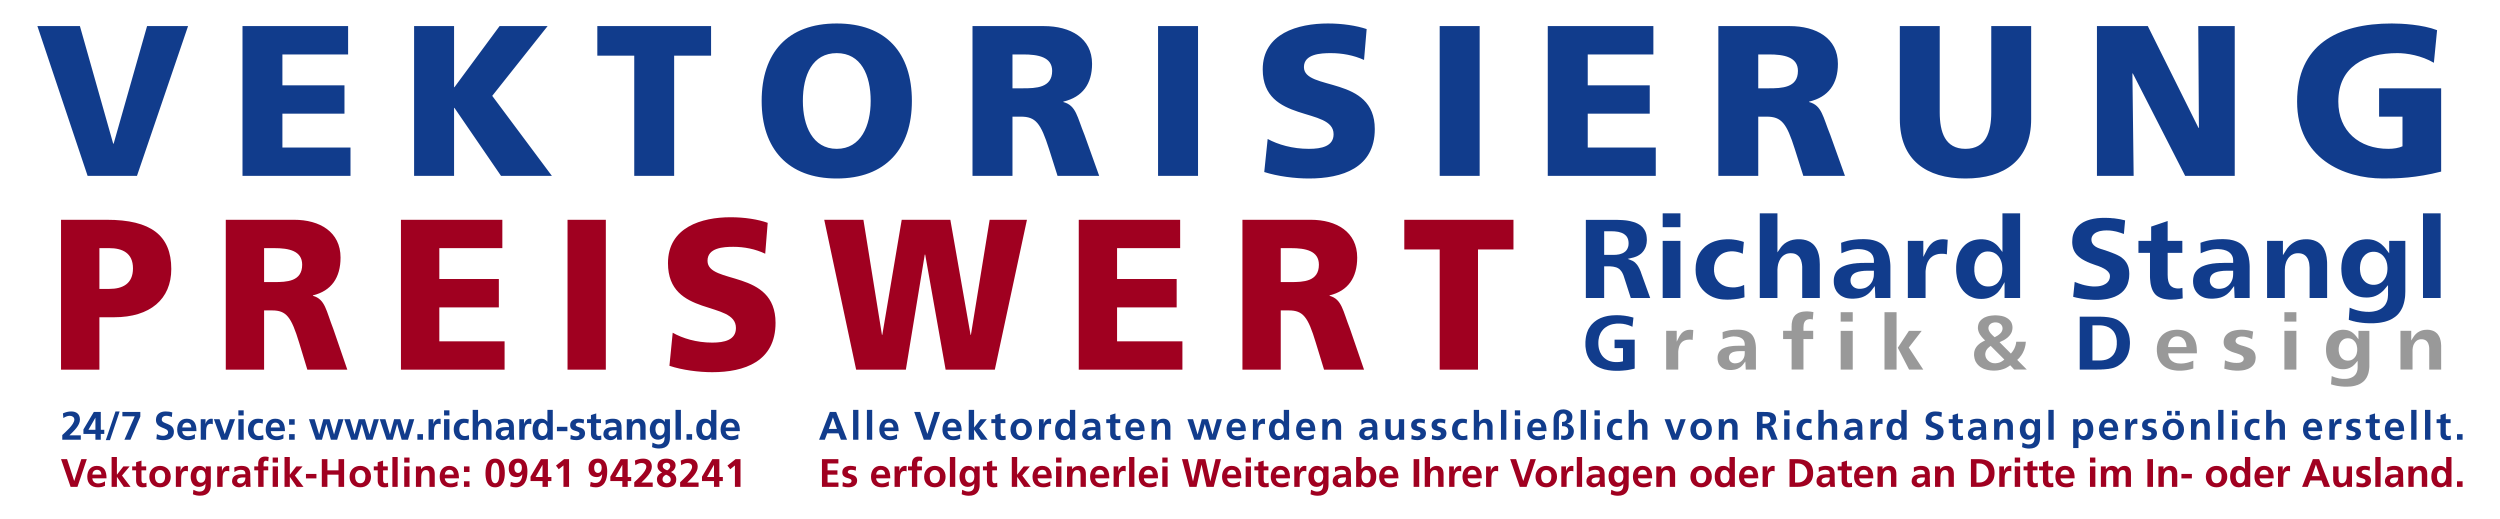
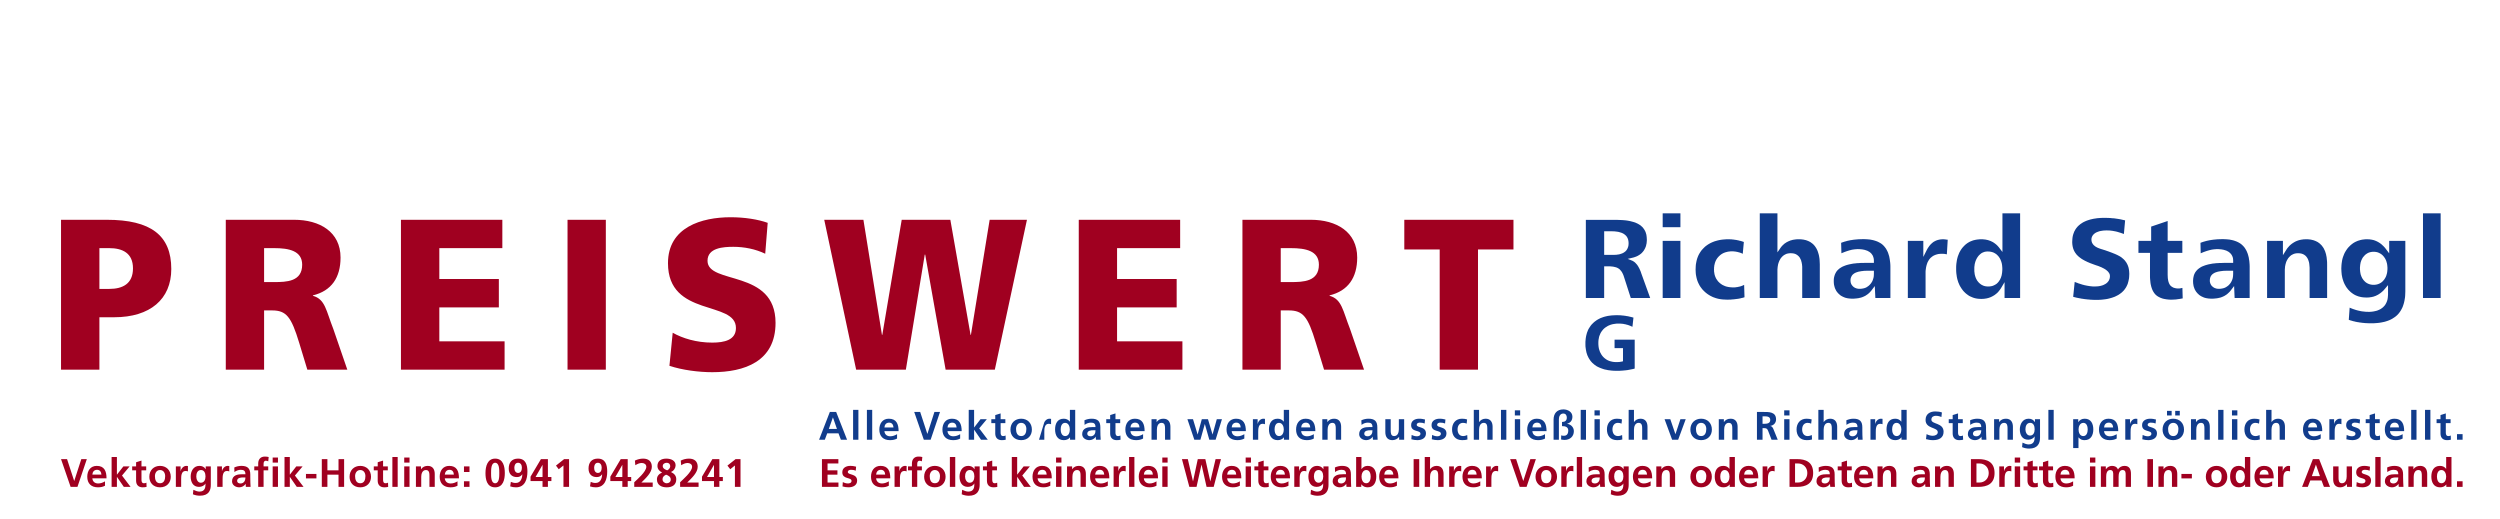
<svg xmlns="http://www.w3.org/2000/svg" xml:space="preserve" width="343.958mm" height="71.437mm" version="1.0" style="shape-rendering:geometricPrecision; text-rendering:geometricPrecision; image-rendering:optimizeQuality; fill-rule:evenodd; clip-rule:evenodd" viewBox="0 0 34396 7144" enable-background="new 0 0 841.89 595.28">
  <defs>
    <style type="text/css">
   
    .fil3 {fill:#113C8C}
    .fil4 {fill:#999999}
    .fil0 {fill:white}
    .fil2 {fill:#113C8C;fill-rule:nonzero}
    .fil1 {fill:#A00020;fill-rule:nonzero}
   
  </style>
  </defs>
  <g id="Ebene_x0020_1">
 </g>
  <g id="Cracks">
-     <rect class="fil0" width="34396" height="7144" />
    <path class="fil1" d="M19808 5086l527 0 0 -1654 488 0 0 -408 -1502 0 0 408 487 0 0 1654zm-2187 -1672l139 0c202,0 386,36 386,228 0,233 -216,239 -386,239l-139 0 0 -467zm-527 1672l527 0 0 -815 111 0c196,0 264,88 371,443l114 372 550 0 -193 -561c-99,-251 -111,-408 -281,-455l0 -6c255,-62 380,-245 380,-520 0,-354 -286,-520 -638,-520l-941 0 0 2062zm-2252 0l1426 0 0 -390 -899 0 0 -467 820 0 0 -390 -820 0 0 -425 868 0 0 -390 -1395 0 0 2062zm-3063 0l684 0 260 -1583 6 0 281 1583 677 0 442 -2062 -513 0 -258 1583 -5 0 -278 -1583 -669 0 -267 1583 -5 0 -255 -1583 -539 0 439 2062zm-2569 -53c176,59 405,88 589,88 440,0 871,-145 871,-679 0,-744 -936,-520 -936,-854 0,-180 221,-192 355,-192 150,0 303,30 439,95l34 -425c-133,-48 -320,-77 -510,-77 -397,0 -862,136 -862,632 0,750 935,508 935,892 0,165 -158,201 -326,201 -218,0 -408,-59 -544,-136l-45 455zm-1402 53l527 0 0 -2062 -527 0 0 2062zm-2292 0l1426 0 0 -390 -898 0 0 -467 819 0 0 -390 -819 0 0 -425 867 0 0 -390 -1395 0 0 2062zm-1883 -1672l139 0c201,0 385,36 385,228 0,233 -215,239 -385,239l-139 0 0 -467zm-527 1672l527 0 0 -815 110 0c196,0 264,88 372,443l113 372 550 0 -193 -561c-99,-251 -110,-408 -280,-455l0 -6c255,-62 380,-245 380,-520 0,-354 -287,-520 -638,-520l-941 0 0 2062zm-1739 -1672l136 0c181,0 326,68 326,278 0,215 -145,283 -326,283l-136 0 0 -561zm-528 1672l528 0 0 -721 204 0c493,0 785,-248 785,-664 0,-464 -283,-677 -887,-677l-630 0 0 2062z" />
-     <path class="fil2" d="M33587 1215l-854 0 0 390 322 0 0 408c-50,23 -121,35 -195,35 -401,0 -688,-245 -688,-650 0,-481 367,-667 813,-667 129,0 330,32 502,133l44 -449c-201,-77 -487,-92 -623,-92 -756,0 -1303,299 -1303,1075 0,780 635,1058 1185,1058 189,0 449,-6 797,-95l0 -1146zm-4736 1205l505 0 -17 -1409 6 0 720 1409 682 0 0 -2061 -502 0 9 1400 -6 0 -697 -1400 -700 0 0 2061zm-905 -2061l-549 0 0 1187c0,272 -74,502 -355,502 -280,0 -354,-230 -354,-502l0 -1187 -549 0 0 1278c0,565 366,819 903,819 538,0 904,-254 904,-819l0 -1278zm-3755 390l145 0c209,0 401,35 401,227 0,233 -224,239 -401,239l-145 0 0 -466zm-549 1671l549 0 0 -815 115 0c204,0 275,89 387,443l118 372 573 0 -201 -561c-103,-251 -115,-408 -292,-455l0 -6c266,-62 396,-245 396,-520 0,-354 -299,-519 -665,-519l-980 0 0 2061zm-2347 0l1486 0 0 -390 -936 0 0 -466 853 0 0 -390 -853 0 0 -425 903 0 0 -390 -1453 0 0 2061zm-1487 0l550 0 0 -2061 -550 0 0 2061zm-2414 -53c183,59 422,89 614,89 458,0 907,-145 907,-680 0,-744 -975,-519 -975,-853 0,-180 231,-192 369,-192 157,0 316,29 458,94l36 -425c-139,-47 -334,-77 -532,-77 -413,0 -898,136 -898,632 0,750 975,508 975,892 0,166 -166,201 -340,201 -227,0 -425,-59 -567,-136l-47 455zm-1461 53l550 0 0 -2061 -550 0 0 2061zm-2003 -1671l144 0c210,0 402,35 402,227 0,233 -224,239 -402,239l-144 0 0 -466zm-550 1671l550 0 0 -815 115 0c204,0 274,89 387,443l118 372 573 0 -201 -561c-103,-251 -115,-408 -292,-455l0 -6c265,-62 395,-245 395,-520 0,-354 -298,-519 -664,-519l-981 0 0 2061zm-2334 -1031c0,-357 133,-658 466,-658 334,0 467,301 467,658 0,340 -133,659 -467,659 -333,0 -466,-319 -466,-659zm-567 0c0,656 360,1067 1033,1067 674,0 1034,-411 1034,-1067 0,-661 -354,-1066 -1034,-1066 -679,0 -1033,405 -1033,1066zm-1753 1031l549 0 0 -1654 508 0 0 -407 -1565 0 0 407 508 0 0 1654zm-3029 0l550 0 0 -936 5 0 641 936 700 0 -821 -1101 762 -960 -661 0 -621 841 -5 0 0 -841 -550 0 0 2061zm-2361 0l1486 0 0 -390 -937 0 0 -466 854 0 0 -390 -854 0 0 -425 904 0 0 -390 -1453 0 0 2061zm-2131 0l679 0 703 -2061 -564 0 -460 1618 -6 0 -458 -1618 -585 0 691 2061z" />
    <path class="fil3" d="M33337 2935l243 0 0 1165 -243 0 0 -1165zm-244 1102l-1 26 -2 26 -4 25 -4 23 -5 23 -6 22 -7 21 -7 20 -9 19 -10 19 -10 17 -11 16 -12 16 -13 15 -14 14 -15 13 -16 12 -17 11 -17 11 -19 10 -19 9 -21 8 -21 7 -23 7 -23 5 -25 5 -25 4 -26 3 -28 2 -28 2 -29 0 -11 0 -12 0 -11 0 -11 -1 -11 0 -11 -1 -10 0 -11 -1 -11 -1 -10 -1 -11 -1 -10 -1 -11 -2 -10 -1 -10 -1 -10 -2 -11 -2 -10 -1 -9 -2 -10 -2 -10 -2 -10 -3 -10 -2 -9 -2 -10 -3 -9 -3 -9 -2 -10 -3 -9 -3 -9 -3 -4 -2 12 -167 9 4 17 7 18 7 18 6 18 6 17 5 19 5 18 4 18 4 17 3 18 2 18 2 18 2 17 0 18 1 15 0 15 -1 15 -1 15 -2 13 -2 14 -3 13 -3 13 -3 12 -4 12 -5 11 -5 11 -5 11 -6 10 -7 9 -7 10 -7 8 -8 8 -9 8 -8 7 -10 6 -9 6 -11 5 -10 5 -11 4 -11 4 -12 3 -12 2 -12 2 -13 1 -13 1 -13 1 -14 0 -131 -49 58 -13 15 -15 14 -14 12 -15 12 -15 10 -15 10 -16 8 -8 4 -8 4 -8 3 -9 3 -8 3 -9 3 -9 2 -9 2 -9 2 -10 1 -9 2 -10 1 -9 1 -10 0 -10 1 -10 0 -20 -1 -19 -1 -18 -2 -18 -3 -17 -4 -16 -4 -17 -6 -15 -6 -16 -7 -14 -8 -15 -9 -13 -10 -14 -10 -13 -12 -12 -12 -13 -13 -11 -14 -11 -14 -10 -15 -9 -16 -9 -16 -8 -17 -7 -17 -6 -18 -6 -18 -5 -19 -4 -20 -4 -20 -2 -20 -2 -22 -1 -22 -1 -22 1 -23 1 -22 2 -22 3 -21 3 -20 4 -20 5 -19 6 -18 7 -18 7 -18 8 -17 9 -16 10 -16 10 -15 11 -15 12 -14 13 -13 13 -13 13 -11 14 -11 14 -10 15 -9 15 -8 16 -7 16 -7 17 -5 17 -5 17 -4 18 -3 19 -2 19 -2 20 0 10 0 10 1 10 0 10 1 10 2 10 1 9 2 10 2 9 2 9 3 9 3 8 3 9 4 9 4 8 4 8 4 17 10 15 10 16 12 15 14 15 14 15 16 14 17 49 65 0 -172 222 0 0 695 -1 28zm-435 -573l-21 1 -19 3 -19 5 -18 7 -17 10 -16 11 -14 13 -13 15 -7 8 -6 8 -5 9 -5 9 -4 9 -5 10 -3 10 -4 10 -3 10 -2 11 -2 11 -2 11 -1 12 -1 11 -1 12 0 12 0 13 1 12 1 11 1 12 2 11 2 11 2 11 3 10 4 10 3 10 5 9 4 10 5 9 6 8 5 8 7 9 13 14 14 13 16 11 17 9 18 7 19 5 19 3 21 1 20 -1 20 -3 19 -5 18 -7 17 -9 16 -11 15 -13 13 -15 7 -8 5 -8 6 -9 5 -9 5 -9 4 -9 4 -10 3 -10 3 -11 3 -10 2 -11 2 -11 1 -12 1 -11 1 -12 0 -13 0 -12 -1 -12 -1 -11 -1 -12 -2 -11 -2 -11 -3 -10 -3 -11 -3 -10 -4 -10 -4 -9 -5 -10 -5 -9 -6 -8 -5 -9 -7 -8 -13 -15 -15 -13 -16 -11 -17 -9 -18 -8 -19 -5 -20 -3 -20 -1zm-640 173l0 463 -241 0 0 -404 0 -13 -1 -12 -1 -12 -1 -11 -1 -11 -1 -10 -2 -11 -2 -10 -3 -9 -3 -10 -3 -9 -3 -8 -4 -8 -4 -8 -5 -8 -5 -7 -10 -13 -12 -11 -14 -10 -15 -8 -16 -6 -17 -4 -17 -2 -19 -1 -20 1 -20 3 -18 5 -17 8 -17 9 -15 12 -14 14 -13 15 -6 9 -5 9 -6 9 -4 9 -5 10 -4 10 -3 10 -3 11 -3 10 -2 12 -3 11 -1 12 -1 12 -1 12 -1 13 0 13 0 377 -244 0 0 -786 218 0 0 197 49 -78 12 -18 14 -16 14 -16 15 -14 16 -13 17 -12 18 -11 9 -5 9 -5 9 -4 10 -4 10 -4 9 -3 10 -3 11 -3 10 -2 10 -2 11 -2 11 -1 10 -2 12 0 11 -1 11 0 18 0 17 1 17 2 16 2 15 4 15 3 14 5 14 5 13 6 13 6 12 7 11 8 11 8 10 9 10 10 10 10 8 11 9 12 8 12 7 13 6 14 7 14 5 15 5 16 5 17 3 17 4 18 2 18 2 20 2 20 1 20 0 22zm-1280 299l-46 60 -12 15 -14 14 -14 13 -14 12 -15 10 -16 10 -16 8 -8 4 -9 3 -9 4 -9 3 -9 3 -10 2 -10 2 -10 3 -10 1 -10 2 -11 1 -11 1 -12 1 -11 1 -12 0 -12 0 -15 0 -14 -1 -14 -1 -13 -2 -13 -2 -13 -3 -12 -3 -12 -4 -11 -5 -11 -5 -11 -5 -10 -6 -10 -6 -10 -7 -9 -8 -8 -8 -9 -8 -7 -9 -8 -9 -6 -9 -6 -10 -6 -10 -5 -10 -4 -11 -4 -11 -4 -11 -3 -12 -2 -12 -2 -13 -2 -13 0 -14 -1 -14 1 -15 1 -16 2 -14 3 -14 3 -14 4 -13 5 -12 6 -12 6 -11 8 -11 8 -10 9 -10 9 -9 11 -9 11 -8 12 -8 13 -8 14 -7 15 -6 16 -6 17 -6 18 -5 18 -5 20 -4 21 -4 21 -4 23 -2 24 -3 24 -1 25 -2 27 0 27 -1 130 0 0 -31 -1 -18 -2 -17 -5 -17 -7 -16 -8 -14 -11 -14 -12 -12 -14 -11 -7 -5 -8 -4 -9 -5 -8 -4 -9 -3 -9 -3 -10 -3 -10 -3 -10 -2 -11 -2 -11 -2 -11 -1 -12 -1 -12 -1 -12 0 -13 -1 -13 1 -13 1 -14 1 -15 2 -14 2 -15 3 -16 4 -15 4 -17 5 -16 5 -17 6 -17 6 -17 7 -17 7 -9 4 -3 -144 4 -2 9 -3 8 -3 9 -3 9 -3 9 -3 9 -2 9 -3 9 -2 10 -3 9 -2 10 -2 9 -2 10 -2 9 -2 10 -1 10 -2 10 -1 11 -2 10 -1 11 -1 10 -1 11 -1 11 -1 11 -1 11 0 11 -1 12 0 11 0 12 -1 12 0 24 1 23 1 23 2 22 2 20 4 20 4 19 5 18 6 17 6 16 7 16 8 14 8 14 9 13 10 12 11 11 11 11 12 10 13 9 14 9 15 8 15 7 17 7 17 6 19 5 19 5 20 3 22 4 22 2 23 2 24 1 25 0 26 0 412 -207 0 -7 -164zm-80 -211l-16 0 -15 0 -14 1 -14 0 -14 1 -13 2 -12 1 -12 2 -12 2 -11 2 -10 2 -10 3 -10 3 -9 3 -8 3 -9 4 -14 8 -14 10 -11 11 -10 13 -7 14 -5 15 -3 16 -1 17 0 12 2 12 3 12 4 11 5 10 6 10 7 9 9 8 9 8 10 6 10 6 12 4 11 4 13 2 12 2 14 0 20 -1 20 -3 19 -4 18 -6 17 -8 17 -11 15 -11 14 -14 13 -15 11 -16 9 -17 8 -18 6 -19 4 -20 2 -21 1 -22 0 -43 -67 0zm-834 58l1 23 1 21 3 20 3 18 5 17 6 16 7 14 8 12 10 11 12 9 13 8 14 7 15 4 17 4 18 2 18 0 4 0 3 0 3 0 4 -1 4 0 4 -1 4 0 4 -1 4 -1 5 -1 5 -1 6 -1 2 0 4 144 -7 1 -11 2 -11 2 -10 2 -11 1 -11 2 -10 1 -11 2 -10 1 -10 1 -10 0 -10 1 -10 0 -10 1 -10 0 -20 0 -19 -1 -19 -2 -17 -2 -17 -3 -16 -3 -16 -4 -14 -5 -14 -5 -13 -6 -12 -6 -12 -7 -11 -7 -10 -8 -9 -8 -9 -9 -8 -10 -8 -11 -7 -11 -7 -12 -6 -13 -6 -14 -5 -15 -5 -15 -4 -17 -4 -17 -3 -18 -2 -19 -2 -20 -2 -21 -1 -21 0 -23 0 -311 -159 0 0 -165 175 0 0 -196 227 -77 0 273 202 0 0 165 -202 0 0 304zm-760 -607l-16 -2 -15 -2 -16 -1 -15 0 -16 -1 -23 1 -21 1 -21 3 -19 3 -18 4 -17 6 -16 6 -15 7 -14 9 -12 10 -10 10 -9 12 -7 13 -5 13 -3 14 -1 15 1 11 1 10 3 10 3 10 5 9 5 9 7 9 7 8 8 7 9 7 9 7 11 6 11 6 11 5 13 5 13 5 5 2 5 1 5 2 6 2 7 2 7 2 15 5 23 7 22 8 21 7 21 8 19 7 18 7 17 7 16 6 15 7 14 6 13 7 12 6 11 6 10 6 8 5 8 6 13 11 13 11 11 11 11 12 9 13 9 12 7 13 7 13 6 14 5 14 5 16 3 15 3 17 2 17 1 17 1 19 -1 22 -1 21 -2 20 -4 20 -4 19 -5 18 -5 18 -7 16 -8 17 -8 15 -10 15 -10 14 -11 14 -12 12 -13 13 -14 11 -15 11 -16 11 -16 9 -18 9 -18 9 -19 7 -20 7 -21 6 -22 6 -22 5 -24 4 -24 3 -26 3 -26 2 -27 1 -28 0 -11 0 -10 0 -10 0 -10 -1 -11 0 -10 -1 -10 0 -11 -1 -10 -1 -11 -1 -10 0 -10 -2 -11 -1 -10 -1 -10 -1 -11 -2 -10 -1 -11 -2 -10 -1 -10 -2 -10 -2 -11 -2 -10 -2 -10 -2 -11 -2 -10 -2 -10 -3 -10 -2 -11 -3 -10 -3 -5 -1 21 -205 5 2 10 4 10 4 10 3 9 4 10 4 10 3 10 3 9 3 10 3 9 3 10 3 9 2 10 3 19 4 19 4 18 3 18 3 18 2 18 2 17 1 18 0 22 -1 21 -1 21 -3 19 -4 18 -5 17 -6 16 -8 15 -8 14 -10 12 -11 10 -12 9 -13 6 -14 5 -14 3 -16 1 -16 -1 -12 -2 -11 -4 -11 -6 -10 -7 -10 -8 -10 -10 -9 -10 -9 -12 -9 -13 -8 -14 -8 -16 -8 -16 -8 -18 -7 -19 -8 -20 -7 -10 -3 -9 -3 -8 -3 -8 -3 -7 -2 -7 -3 -6 -2 -5 -2 -19 -7 -19 -7 -18 -8 -17 -7 -16 -8 -15 -7 -15 -8 -14 -8 -14 -8 -12 -8 -12 -9 -11 -8 -11 -9 -9 -8 -9 -9 -9 -9 -7 -8 -7 -10 -7 -9 -6 -10 -6 -10 -5 -10 -5 -11 -4 -11 -4 -11 -3 -12 -3 -12 -2 -13 -2 -12 -1 -13 -1 -14 0 -14 1 -19 1 -19 2 -19 3 -18 4 -17 5 -16 6 -16 6 -16 8 -14 8 -15 9 -13 10 -13 11 -13 12 -12 13 -11 13 -11 15 -10 15 -10 16 -9 17 -8 18 -8 19 -7 19 -6 20 -6 22 -5 22 -5 22 -3 24 -4 25 -2 25 -2 26 -1 28 0 10 0 10 0 10 0 10 1 10 0 9 0 10 1 10 0 10 1 9 1 10 1 10 0 9 1 10 1 9 1 9 2 10 1 9 1 9 2 9 1 10 2 9 1 9 2 9 2 9 2 8 2 9 2 9 2 9 2 9 2 1 1 -17 187 -10 -4 -17 -6 -17 -6 -17 -5 -16 -5 -17 -5 -16 -4 -16 -3 -16 -3 -16 -3zm-1513 -241l243 0 0 1165 -214 0 0 -218 -49 83 -13 19 -13 17 -14 17 -15 15 -16 13 -17 13 -18 11 -9 5 -9 5 -9 4 -10 5 -9 3 -10 4 -10 3 -10 3 -11 2 -10 3 -11 1 -11 2 -11 1 -11 1 -11 0 -11 1 -20 -1 -19 -1 -18 -2 -18 -3 -17 -4 -17 -5 -16 -6 -16 -7 -16 -7 -15 -8 -14 -10 -14 -10 -14 -11 -13 -12 -12 -12 -13 -14 -11 -15 -11 -15 -10 -16 -10 -16 -9 -17 -7 -17 -8 -18 -6 -19 -6 -19 -5 -20 -4 -20 -3 -22 -3 -21 -2 -23 -1 -23 0 -23 0 -24 1 -22 2 -22 3 -21 3 -21 4 -20 5 -20 5 -18 7 -18 7 -18 7 -17 9 -16 9 -16 10 -15 10 -14 12 -14 12 -13 12 -12 13 -12 13 -10 14 -10 15 -9 14 -8 16 -7 16 -6 16 -6 17 -4 17 -4 18 -3 19 -2 19 -2 19 0 11 0 10 0 10 1 10 1 9 1 10 1 9 2 10 2 9 2 8 2 9 3 9 3 8 3 9 3 8 4 8 4 16 8 15 10 14 10 15 12 13 12 13 14 12 14 48 63 0 -532zm-203 525l-19 1 -20 3 -18 6 -17 7 -17 10 -15 13 -15 14 -13 16 -6 9 -6 9 -5 9 -5 10 -5 10 -4 10 -4 11 -3 10 -3 11 -3 12 -2 11 -1 12 -2 12 -1 13 0 12 0 13 0 13 0 13 1 12 2 12 1 12 2 12 3 11 3 11 3 10 4 11 4 10 5 9 5 10 5 9 6 8 7 9 13 15 15 13 16 12 17 9 18 8 19 5 21 3 21 1 21 -1 21 -3 20 -5 19 -8 17 -9 17 -11 15 -14 13 -15 6 -9 6 -9 6 -9 5 -9 4 -10 5 -10 3 -11 4 -10 3 -12 2 -11 2 -12 2 -12 1 -12 1 -13 1 -13 0 -14 0 -13 -1 -13 -1 -12 -1 -12 -2 -12 -2 -12 -3 -11 -3 -11 -4 -11 -4 -10 -4 -11 -5 -9 -5 -10 -6 -9 -6 -9 -7 -9 -14 -15 -15 -14 -17 -11 -18 -10 -19 -7 -20 -5 -21 -3 -23 -1zm-611 32l-7 0 -7 0 -7 0 -13 0 -13 1 -13 1 -12 2 -12 3 -11 3 -12 4 -10 4 -11 5 -10 5 -9 6 -10 7 -8 7 -9 7 -8 9 -7 8 -7 10 -6 9 -6 11 -6 10 -5 12 -4 11 -4 12 -4 13 -3 13 -3 13 -2 14 -2 14 -2 15 -1 15 0 16 0 16 0 332 -244 0 0 -786 213 0 0 221 48 -96 11 -20 12 -18 12 -17 12 -15 14 -14 13 -12 14 -11 7 -5 7 -4 8 -4 8 -4 7 -4 8 -3 9 -3 8 -3 9 -2 8 -2 9 -2 9 -1 9 -2 10 0 10 -1 9 0 6 0 6 0 8 1 9 1 10 1 12 2 13 1 1 1 -12 200 -1 0 -5 -1 -5 -1 -6 -1 -6 -1 -6 -1 -7 -1 -6 0 -7 -1zm-943 444l-45 60 -13 15 -13 14 -14 13 -15 12 -15 10 -15 10 -17 8 -8 4 -8 3 -9 4 -9 3 -10 3 -9 2 -10 2 -10 3 -10 1 -11 2 -11 1 -11 1 -11 1 -11 1 -12 0 -12 0 -15 0 -14 -1 -14 -1 -14 -2 -13 -2 -12 -3 -13 -3 -11 -4 -12 -5 -11 -5 -10 -5 -11 -6 -10 -6 -9 -7 -9 -8 -9 -8 -8 -8 -8 -9 -7 -9 -7 -9 -6 -10 -5 -10 -5 -10 -5 -11 -4 -11 -3 -11 -3 -12 -3 -12 -2 -13 -1 -13 -1 -14 0 -14 0 -15 1 -16 2 -14 3 -14 4 -14 4 -13 5 -12 6 -12 6 -11 7 -11 8 -10 9 -10 10 -9 10 -9 11 -8 13 -8 13 -8 14 -7 15 -6 15 -6 17 -6 18 -5 19 -5 20 -4 20 -4 22 -4 23 -2 23 -3 25 -1 25 -2 26 0 28 -1 130 0 0 -31 -1 -18 -3 -17 -5 -17 -6 -16 -9 -14 -10 -14 -12 -12 -14 -11 -8 -5 -8 -4 -8 -5 -9 -4 -9 -3 -9 -3 -9 -3 -10 -3 -11 -2 -10 -2 -11 -2 -12 -1 -11 -1 -12 -1 -12 0 -13 -1 -13 1 -14 1 -14 1 -14 2 -15 2 -15 3 -15 4 -16 4 -16 5 -16 5 -17 6 -17 6 -17 7 -18 7 -8 4 -4 -144 5 -2 8 -3 9 -3 9 -3 9 -3 9 -3 9 -2 9 -3 9 -2 9 -3 10 -2 9 -2 10 -2 9 -2 10 -2 10 -1 10 -2 10 -1 10 -2 11 -1 10 -1 11 -1 11 -1 11 -1 11 -1 11 0 11 -1 11 0 12 0 12 -1 11 0 25 1 23 1 23 2 21 2 21 4 20 4 18 5 19 6 17 6 16 7 15 8 15 8 14 9 13 10 12 11 11 11 10 12 10 13 10 14 8 15 8 15 8 17 6 17 6 19 6 19 4 20 4 22 3 22 3 23 2 24 1 25 0 26 0 412 -207 0 -8 -164zm-80 -211l-15 0 -15 0 -15 1 -14 0 -13 1 -13 2 -13 1 -12 2 -11 2 -11 2 -11 2 -10 3 -9 3 -9 3 -9 3 -8 4 -15 8 -13 10 -12 11 -9 13 -7 14 -6 15 -3 16 -1 17 1 12 1 12 3 12 4 11 5 10 7 10 7 9 8 8 9 8 10 6 11 6 11 4 12 4 12 2 13 2 13 0 21 -1 20 -3 19 -4 18 -6 17 -8 16 -11 15 -11 14 -14 13 -15 11 -16 10 -17 7 -18 6 -19 5 -20 2 -21 1 -22 0 -43 -68 0zm-1502 -790l243 0 0 537 47 -68 11 -14 12 -13 13 -12 13 -12 15 -10 15 -10 16 -8 8 -4 9 -4 8 -3 9 -4 9 -3 9 -2 9 -3 9 -2 10 -2 9 -1 10 -2 10 -1 10 -1 11 -1 10 0 11 0 17 0 18 1 16 2 16 2 16 4 15 3 14 5 13 5 14 6 12 6 12 7 11 8 11 8 11 9 10 10 9 10 9 11 8 12 8 12 7 13 7 14 6 14 5 15 5 16 5 17 4 17 3 18 3 18 2 20 1 20 1 20 1 22 0 463 -242 0 0 -404 0 -13 0 -12 -1 -12 -1 -11 -1 -11 -2 -10 -2 -11 -2 -10 -3 -9 -2 -10 -3 -9 -4 -8 -4 -8 -4 -8 -4 -8 -5 -7 -11 -13 -12 -11 -14 -10 -14 -8 -16 -6 -17 -4 -18 -2 -19 -1 -20 1 -19 3 -19 5 -17 8 -16 9 -16 12 -14 14 -13 15 -6 9 -5 9 -5 9 -5 9 -4 10 -4 10 -4 10 -3 11 -3 10 -2 12 -2 11 -2 12 -1 12 -1 12 -1 13 0 13 0 377 -243 0 0 -1165zm-306 532l-10 -2 -11 -2 -11 -2 -11 -1 -11 -1 -10 -1 -11 0 -14 0 -13 1 -13 2 -13 1 -13 3 -12 3 -12 3 -11 4 -11 4 -11 5 -11 6 -10 6 -10 7 -9 7 -9 8 -9 8 -8 9 -8 9 -7 9 -7 10 -6 10 -6 11 -5 11 -4 11 -4 11 -3 12 -3 13 -3 12 -1 13 -2 13 0 14 -1 13 1 14 0 13 2 13 2 13 2 12 3 13 4 11 4 12 5 11 5 11 6 10 7 10 7 10 7 10 9 9 8 8 9 8 10 8 10 7 10 7 11 6 11 5 11 5 12 5 12 4 13 3 13 3 13 2 13 2 14 1 14 1 14 0 12 0 12 0 12 -1 12 -2 12 -1 11 -3 12 -2 11 -3 12 -3 11 -4 11 -4 11 -5 11 -5 3 -1 5 170 -13 4 -14 4 -15 3 -14 4 -15 3 -16 3 -16 2 -16 2 -16 2 -17 2 -17 1 -18 2 -18 0 -18 1 -19 0 -24 -1 -23 -1 -23 -2 -22 -3 -22 -4 -21 -5 -20 -6 -20 -7 -19 -7 -18 -9 -18 -9 -18 -11 -17 -11 -16 -12 -16 -13 -15 -14 -14 -14 -14 -15 -12 -16 -12 -16 -11 -17 -9 -17 -9 -18 -8 -18 -7 -19 -6 -20 -5 -20 -4 -20 -4 -22 -2 -21 -1 -23 -1 -23 1 -24 1 -24 2 -23 4 -22 4 -21 5 -21 6 -20 7 -19 8 -19 9 -18 10 -17 11 -17 11 -16 13 -15 14 -15 14 -14 15 -14 16 -12 17 -12 18 -11 18 -10 19 -9 19 -8 21 -8 21 -6 22 -6 23 -5 23 -4 24 -3 25 -2 26 -2 27 0 13 0 13 1 13 0 13 2 14 1 13 2 14 2 14 2 14 3 15 3 14 4 15 3 14 4 15 5 15 5 1 0 -15 163 -7 -3 -10 -5 -11 -4 -11 -4 -11 -3 -11 -3 -11 -3zm-1030 -532l244 0 0 191 -244 0 0 -191zm0 379l244 0 0 786 -244 0 0 -786zm-1057 -289l423 0 27 1 26 1 25 1 24 2 23 2 22 3 22 4 20 4 19 5 19 5 17 5 17 6 15 7 15 7 14 8 13 8 12 8 11 10 10 9 10 10 8 11 8 11 8 12 6 12 6 12 5 14 4 14 4 14 2 16 2 15 1 17 1 17 0 13 -1 12 -1 12 -1 12 -2 11 -3 11 -2 11 -3 11 -4 10 -4 10 -4 9 -5 9 -5 9 -5 9 -6 8 -6 8 -7 8 -7 8 -7 7 -8 7 -8 6 -9 7 -9 5 -9 6 -9 5 -10 5 -11 5 -11 4 -11 4 -12 4 -12 3 -71 17 66 27 9 5 9 6 9 6 8 7 9 9 8 9 9 10 8 11 8 12 7 13 8 14 7 15 7 16 7 16 5 15 0 1 125 346 -267 0 -94 -292 -6 -18 -7 -17 -8 -16 -8 -15 -10 -13 -10 -12 -10 -11 -12 -9 -13 -8 -14 -7 -16 -5 -16 -4 -18 -4 -19 -2 -21 -2 -21 0 -63 0 0 435 -252 0 0 -1075zm252 157l0 325 124 0 12 0 12 -1 12 0 11 -1 11 -2 10 -1 11 -2 10 -2 9 -3 10 -3 8 -3 9 -3 8 -4 8 -4 8 -5 7 -5 13 -10 12 -13 9 -13 8 -15 6 -16 5 -17 2 -18 1 -18 -1 -21 -3 -19 -4 -17 -7 -17 -9 -16 -11 -14 -13 -12 -14 -11 -8 -5 -9 -5 -9 -4 -9 -4 -10 -3 -10 -3 -10 -3 -11 -3 -12 -2 -12 -2 -12 -1 -13 -2 -13 -1 -14 0 -14 -1 -15 0 -93 0z" />
-     <path class="fil3" d="M28614 4357l251 0 12 0 13 0 12 0 12 1 11 0 12 1 11 0 11 1 10 1 11 1 10 1 9 1 10 1 9 2 9 1 8 2 17 3 16 4 15 4 14 5 13 5 13 5 11 6 11 6 19 13 18 14 17 15 15 15 15 17 13 17 12 18 11 19 4 9 5 10 4 11 4 10 4 10 3 11 3 11 3 11 2 12 2 11 2 12 1 12 1 12 1 13 1 12 0 13 0 14 -1 14 -1 14 -1 13 -1 13 -2 13 -2 12 -3 12 -3 12 -3 12 -3 11 -4 11 -4 11 -5 10 -4 10 -5 10 -12 20 -12 18 -14 17 -16 17 -16 16 -18 14 -20 14 -21 14 -11 5 -12 6 -12 5 -13 5 -14 4 -15 4 -16 3 -17 3 -8 2 -9 1 -10 1 -10 1 -10 1 -10 1 -11 1 -12 1 -11 0 -13 1 -12 1 -13 0 -13 0 -14 0 -14 1 -14 0 -226 0 0 -728zm175 119l0 484 101 0 13 -1 13 0 13 -2 13 -1 12 -3 12 -2 11 -3 11 -4 11 -4 10 -5 10 -5 10 -6 9 -7 9 -6 8 -8 8 -7 8 -9 7 -8 6 -9 6 -10 6 -10 5 -10 4 -11 4 -11 4 -11 3 -12 3 -12 2 -13 1 -13 2 -13 0 -14 0 -14 0 -14 0 -13 -2 -13 -1 -13 -3 -13 -2 -12 -4 -12 -3 -11 -5 -11 -4 -10 -6 -11 -5 -9 -7 -10 -6 -9 -8 -8 -8 -8 -8 -8 -9 -7 -9 -7 -9 -6 -10 -6 -11 -5 -11 -4 -11 -5 -11 -3 -12 -3 -13 -3 -12 -2 -13 -2 -14 -1 -14 -1 -14 0 -90 0z" />
-     <path class="fil4" d="M27444 4640l19 -11 11 -6 11 -6 9 -7 9 -6 8 -7 8 -7 6 -7 7 -7 5 -8 4 -7 4 -8 3 -8 2 -9 2 -8 0 -9 0 -9 -2 -8 -2 -9 -3 -8 -4 -7 -5 -7 -5 -7 -7 -6 -7 -5 -8 -5 -8 -4 -8 -3 -9 -2 -10 -2 -10 -1 -10 0 -10 0 -9 1 -9 2 -9 2 -9 3 -8 4 -7 4 -7 5 -6 6 -6 6 -5 6 -4 7 -3 8 -2 8 -2 8 0 8 0 7 1 7 2 8 2 7 3 7 4 8 4 7 5 8 5 7 6 8 7 7 7 8 7 7 8 8 9 8 16 14zm246 196l6 -9 6 -9 6 -10 5 -10 5 -10 4 -11 4 -10 4 -11 3 -11 3 -11 2 -11 1 -11 2 -10 132 0 -1 6 -1 9 -1 9 -1 10 -1 9 -2 9 -2 9 -2 9 -2 8 -3 9 -2 8 -3 9 -3 8 -3 8 -4 8 -7 16 -8 16 -9 14 -9 15 -11 13 -10 14 -12 13 -22 21 132 133 -173 0 -55 -59 -21 15 -11 7 -12 7 -12 7 -12 6 -13 5 -13 5 -13 4 -14 4 -14 4 -14 2 -14 3 -15 2 -15 1 -16 1 -16 0 -16 0 -15 -1 -15 -1 -14 -2 -14 -2 -14 -3 -13 -3 -13 -4 -12 -4 -12 -4 -11 -5 -11 -6 -11 -6 -10 -6 -10 -7 -9 -7 -9 -8 -8 -8 -8 -9 -7 -8 -6 -9 -6 -10 -6 -9 -5 -10 -4 -11 -3 -10 -4 -12 -2 -11 -2 -12 -2 -12 -1 -12 0 -13 1 -14 1 -14 3 -14 4 -13 4 -12 6 -12 7 -12 8 -12 9 -11 10 -11 11 -10 12 -10 13 -10 15 -9 15 -9 33 -17 -24 -24 -10 -11 -10 -11 -9 -11 -7 -10 -8 -10 -6 -10 -5 -10 -5 -10 -4 -9 -3 -10 -3 -10 -2 -9 -2 -10 -1 -9 0 -10 1 -19 3 -18 5 -17 6 -16 9 -15 11 -14 13 -13 15 -12 8 -5 8 -6 9 -5 10 -4 9 -4 10 -4 11 -4 11 -3 11 -3 12 -2 12 -2 13 -2 13 -1 13 -1 14 -1 14 0 14 0 13 1 14 1 12 1 13 2 12 2 11 2 11 3 11 3 10 3 10 4 9 4 9 5 9 5 8 5 8 5 14 12 13 13 10 13 9 15 6 16 5 17 3 18 1 20 -1 15 -2 14 -3 14 -4 14 -6 13 -7 13 -8 12 -9 12 -11 12 -12 12 -13 11 -15 11 -15 10 -17 10 -19 9 -36 17 156 157 16 -20 7 -9zm-301 -77l-17 13 -7 6 -7 6 -7 6 -6 7 -5 6 -5 7 -4 7 -4 6 -3 7 -3 7 -2 8 -2 7 -2 7 0 8 -1 8 1 12 2 12 3 12 4 11 6 11 7 10 8 10 9 9 10 8 11 8 11 6 11 5 12 4 13 3 12 1 13 1 9 0 8 -1 8 -1 8 -1 7 -1 8 -2 7 -2 8 -2 7 -3 7 -3 7 -4 7 -3 7 -5 7 -4 7 -5 18 -14 -188 -188zm-1295 -6l0 58 0 0 0 274 -166 0 0 -789 166 0 0 457zm17 32l153 -233 176 0 -178 230 199 303 -195 0 -155 -300zm-786 -489l166 0 0 129 -166 0 0 -129zm0 256l166 0 0 533 -166 0 0 -533zm-420 -161l-11 0 -11 2 -9 2 -10 3 -8 4 -8 5 -7 6 -6 7 -6 8 -4 9 -4 10 -3 10 -2 11 -1 12 -1 12 -1 13 0 47 134 0 0 113 -134 0 0 420 -163 0 0 -420 -117 0 0 -113 117 0 0 -64 1 -13 0 -12 1 -12 2 -12 2 -11 2 -10 2 -10 4 -10 3 -9 4 -9 4 -9 4 -8 5 -7 6 -7 5 -7 6 -7 7 -6 7 -5 7 -5 8 -5 8 -5 8 -4 9 -4 10 -3 10 -3 10 -3 11 -2 11 -2 11 -1 13 -1 12 -1 13 0 8 0 7 0 8 0 7 1 7 0 7 1 6 0 7 1 6 1 7 1 6 1 6 1 6 1 5 1 1 1 -9 102 -2 -1 -4 -1 -3 -1 -3 -1 -4 0 -3 -1 -4 0 -3 -1 -3 0 -4 0 -3 0zm-746 694l-140 0 -6 -111 -30 40 -9 11 -9 9 -9 9 -10 8 -10 7 -11 6 -11 6 -11 5 -12 4 -13 4 -14 3 -14 2 -14 2 -16 1 -16 0 -20 -1 -18 -2 -18 -3 -16 -5 -15 -7 -14 -7 -13 -9 -12 -11 -11 -11 -10 -13 -8 -13 -6 -14 -5 -16 -4 -16 -2 -18 -1 -18 1 -21 3 -20 6 -17 7 -17 9 -15 12 -13 13 -13 16 -11 9 -5 9 -4 11 -5 10 -4 12 -4 12 -3 13 -4 13 -3 14 -2 15 -2 15 -2 16 -2 16 -1 18 -1 17 0 19 -1 88 0 0 -20 -1 -13 -2 -11 -3 -12 -4 -10 -6 -10 -7 -9 -8 -9 -10 -7 -10 -6 -12 -6 -12 -5 -13 -3 -14 -3 -15 -2 -16 -1 -17 -1 -9 0 -9 1 -10 1 -9 1 -10 2 -10 2 -11 3 -10 2 -11 4 -11 3 -12 4 -11 4 -12 5 -12 4 -6 3 -2 -97 3 -2 12 -4 12 -4 12 -4 12 -3 13 -3 13 -3 13 -3 13 -2 14 -2 14 -1 15 -2 15 -1 15 0 15 -1 16 0 17 0 16 1 15 1 14 2 14 3 14 2 13 4 12 3 11 5 12 5 10 5 10 6 9 6 9 6 8 8 8 7 7 8 7 9 6 10 6 10 5 10 5 11 5 12 4 13 3 13 3 14 3 14 2 15 2 16 1 16 1 17 0 17 0 280zm-200 -254l-20 0 -20 1 -18 1 -16 2 -15 3 -14 3 -13 4 -11 5 -10 6 -9 6 -8 8 -6 9 -5 9 -4 10 -2 11 0 11 0 9 1 8 2 8 3 7 3 7 4 7 5 6 6 5 6 5 7 5 7 4 7 3 8 2 9 2 8 1 9 0 14 -1 14 -2 12 -3 13 -4 11 -5 11 -7 11 -8 9 -9 9 -10 7 -11 7 -12 5 -12 4 -13 3 -14 1 -14 1 -14 0 -29 -46 0zm-704 -158l-4 0 -5 0 -5 0 -18 1 -17 2 -15 4 -15 5 -14 7 -13 8 -11 10 -11 12 -9 13 -7 14 -7 15 -5 17 -4 18 -3 19 -2 20 0 21 0 226 -166 0 0 -533 145 0 0 149 32 -64 8 -14 8 -12 8 -11 8 -11 9 -9 9 -8 10 -8 10 -6 10 -5 11 -5 11 -4 12 -3 12 -2 13 -1 13 -1 3 0 5 1 5 0 6 1 7 0 8 1 8 1 2 1 -9 136 0 0 -4 -1 -4 -1 -3 -1 -4 0 -5 -1 -4 0 -4 0 -5 -1zm10332 98l0 314 -164 0 0 -275 0 -16 -1 -16 -2 -14 -3 -14 -4 -13 -4 -11 -5 -11 -7 -10 -7 -9 -8 -8 -9 -6 -10 -5 -11 -4 -11 -3 -13 -2 -12 0 -14 0 -13 2 -12 4 -12 5 -11 6 -10 8 -10 10 -9 10 -7 12 -7 12 -6 13 -4 15 -4 15 -2 15 -2 17 0 17 0 256 -166 0 0 -533 148 0 0 133 33 -52 8 -12 10 -12 9 -10 11 -10 10 -9 12 -8 12 -7 12 -7 13 -5 13 -5 14 -4 14 -3 14 -2 15 -1 16 -1 12 0 11 1 12 1 10 2 11 2 10 3 10 3 9 3 9 4 8 4 8 5 8 5 7 6 7 6 7 6 7 7 5 8 6 8 5 8 5 9 5 9 4 10 4 10 3 11 3 11 3 12 2 12 2 13 1 13 1 13 1 14 0 15zm-988 -219l0 471 0 19 -1 18 -2 17 -2 17 -3 16 -3 15 -4 15 -5 14 -5 14 -6 13 -6 12 -7 12 -8 11 -8 11 -9 10 -9 9 -11 9 -10 8 -12 8 -11 7 -13 7 -13 6 -14 6 -15 4 -15 5 -16 4 -16 3 -17 3 -18 2 -19 1 -19 1 -20 0 -15 0 -15 0 -15 -1 -14 -1 -15 -1 -14 -2 -14 -2 -14 -2 -13 -2 -14 -3 -13 -3 -13 -3 -13 -3 -12 -4 -13 -4 -3 -1 9 -114 6 3 11 5 12 4 12 5 13 4 12 3 12 3 12 3 12 3 12 2 12 1 12 2 12 1 12 0 12 0 21 0 20 -2 18 -3 18 -5 16 -6 15 -7 14 -8 13 -10 11 -11 10 -12 8 -14 7 -14 5 -16 4 -16 2 -17 1 -19 0 -88 -33 39 -9 10 -10 9 -9 9 -10 8 -11 7 -10 6 -11 6 -11 5 -11 4 -12 4 -12 3 -12 2 -13 2 -14 1 -13 0 -13 0 -13 -1 -12 -1 -12 -2 -12 -3 -11 -3 -11 -4 -11 -4 -10 -5 -10 -5 -10 -6 -9 -7 -10 -7 -8 -8 -9 -8 -8 -9 -8 -9 -7 -10 -7 -10 -6 -11 -6 -10 -6 -12 -4 -11 -5 -12 -4 -13 -3 -13 -3 -13 -2 -14 -2 -14 -1 -14 -1 -15 0 -15 0 -16 1 -15 1 -14 2 -14 2 -14 3 -14 4 -13 4 -12 4 -12 5 -12 6 -12 6 -11 6 -10 7 -11 8 -10 8 -9 8 -9 9 -9 9 -8 10 -7 9 -7 10 -6 11 -5 10 -5 11 -5 11 -3 12 -4 12 -2 12 -2 13 -2 13 -1 13 0 14 1 13 1 14 2 12 2 13 4 12 4 11 5 12 6 11 6 10 7 11 9 10 8 10 10 10 11 10 11 33 44 0 -116 150 0zm-295 102l-14 1 -13 2 -13 3 -12 5 -11 6 -11 8 -10 9 -9 10 -8 11 -7 12 -6 13 -5 13 -3 14 -3 15 -2 16 0 16 0 17 2 16 3 14 3 15 5 13 6 13 7 12 8 11 9 10 10 8 11 8 11 6 12 5 13 3 13 2 14 1 14 -1 13 -2 13 -3 12 -5 12 -6 10 -8 10 -8 9 -10 9 -12 7 -11 6 -13 5 -14 3 -14 3 -15 2 -15 0 -17 0 -16 -2 -15 -3 -15 -3 -14 -5 -14 -6 -13 -7 -12 -9 -11 -9 -10 -10 -9 -10 -8 -12 -6 -12 -5 -13 -3 -13 -2 -14 -1zm-874 -358l165 0 0 129 -165 0 0 -129zm0 256l165 0 0 533 -165 0 0 -533zm-537 83l-10 -2 -10 -1 -10 -1 -9 0 -10 -1 -9 1 -8 0 -9 1 -8 2 -7 2 -7 2 -7 3 -6 4 -6 4 -5 5 -4 5 -4 6 -2 6 -2 7 -2 6 0 8 2 11 5 10 8 9 10 8 13 7 14 6 17 6 18 6 12 3 5 2 5 1 5 1 8 3 4 1 21 7 19 7 18 7 15 7 14 8 13 8 10 9 9 8 7 9 6 10 6 10 4 12 4 12 2 13 2 14 1 15 -2 21 -3 19 -4 17 -7 17 -9 15 -11 15 -13 13 -15 13 -8 5 -9 6 -9 5 -10 5 -10 4 -10 4 -11 3 -11 4 -11 3 -12 2 -13 2 -13 2 -13 1 -14 1 -14 1 -14 0 -13 0 -13 0 -12 -1 -12 -1 -13 -1 -12 -1 -13 -2 -12 -2 -12 -2 -12 -2 -12 -3 -13 -2 -12 -4 -12 -3 -11 -3 -2 -1 9 -114 4 2 11 4 10 5 11 4 11 3 11 3 11 3 12 3 11 2 11 2 12 2 11 1 12 1 11 0 12 1 10 -1 10 0 10 -1 9 -1 8 -2 8 -2 7 -3 7 -3 6 -4 6 -5 5 -5 4 -5 3 -6 2 -7 2 -7 0 -8 -2 -12 -5 -11 -9 -10 -11 -9 -13 -8 -16 -7 -18 -7 -21 -7 -5 -2 -5 -1 -5 -2 -4 -1 -4 -1 -6 -2 -4 -1 -21 -7 -19 -7 -17 -8 -16 -8 -13 -7 -12 -8 -11 -8 -8 -8 -7 -8 -6 -9 -6 -9 -4 -10 -3 -11 -3 -11 -1 -12 -1 -13 1 -20 3 -19 5 -17 7 -16 9 -15 11 -14 13 -13 15 -12 8 -5 9 -5 9 -5 9 -5 10 -4 11 -4 11 -3 11 -3 12 -3 13 -2 12 -2 14 -2 13 -1 15 -1 14 -1 15 0 10 0 10 1 10 0 11 1 10 1 10 1 11 2 10 1 11 2 10 2 11 3 10 2 11 3 10 3 11 3 0 0 -14 106 -3 -2 -10 -5 -10 -4 -10 -4 -10 -4 -10 -4 -10 -3 -10 -2 -10 -3 -10 -2zm-809 140l-4 -29 -2 -14 -4 -13 -5 -12 -5 -12 -6 -11 -7 -10 -8 -10 -9 -8 -9 -7 -10 -7 -11 -5 -11 -4 -12 -3 -12 -1 -13 -1 -12 1 -12 1 -12 3 -11 4 -10 5 -10 7 -10 7 -8 8 -8 10 -7 10 -6 11 -6 12 -4 12 -4 13 -3 14 -4 29 255 0zm142 87l-395 0 5 29 3 13 5 13 6 13 7 11 8 11 10 9 11 9 12 7 13 7 13 6 15 4 15 4 16 2 17 1 18 1 11 0 11 -1 11 -1 12 -1 11 -2 12 -2 12 -2 12 -3 12 -3 12 -4 12 -4 13 -4 12 -5 12 -5 7 -2 0 107 -3 1 -12 4 -12 3 -11 3 -12 3 -12 3 -13 2 -12 3 -12 2 -13 1 -13 2 -13 1 -13 1 -13 1 -13 0 -13 0 -19 0 -18 -1 -17 -2 -17 -2 -16 -3 -16 -3 -15 -4 -14 -4 -15 -6 -13 -5 -13 -7 -12 -6 -12 -8 -12 -8 -11 -9 -10 -9 -10 -10 -9 -10 -9 -11 -8 -11 -7 -12 -7 -12 -6 -12 -6 -14 -4 -13 -5 -14 -3 -15 -3 -15 -2 -16 -2 -16 -1 -16 0 -18 0 -15 1 -15 1 -15 3 -14 2 -14 4 -13 3 -13 5 -13 5 -12 5 -12 6 -11 7 -11 8 -10 8 -11 8 -9 9 -10 10 -8 10 -9 10 -7 11 -7 11 -7 12 -6 12 -5 13 -5 13 -5 13 -3 14 -4 14 -2 15 -2 15 -2 16 -1 16 0 16 0 16 1 15 2 15 2 14 3 14 3 13 4 13 4 12 5 12 6 11 6 11 7 10 7 10 8 9 8 9 9 9 10 8 10 7 10 7 11 6 12 6 12 5 13 5 13 4 14 3 14 4 15 2 15 2 16 1 17 1 17 1 17 0 34z" />
    <path class="fil3" d="M22453 4493l-13 -5 -12 -6 -12 -4 -13 -5 -13 -4 -13 -3 -13 -4 -13 -2 -13 -3 -14 -2 -13 -1 -13 -1 -14 -1 -14 0 -15 0 -16 1 -15 2 -14 2 -14 2 -14 3 -14 4 -13 4 -12 5 -12 5 -12 6 -11 7 -11 7 -11 7 -10 8 -10 9 -9 9 -8 10 -8 10 -8 11 -7 11 -6 11 -5 12 -5 12 -5 12 -4 13 -3 14 -2 13 -3 14 -1 15 -1 14 0 15 0 15 1 14 1 14 2 14 2 13 3 13 4 12 4 12 4 12 5 11 6 11 6 11 6 10 7 10 8 10 8 9 9 9 9 8 9 7 10 7 10 7 11 6 10 5 12 5 11 4 12 3 12 3 13 3 13 2 13 1 13 1 14 0 6 0 6 0 5 0 6 0 5 -1 5 0 5 0 6 -1 4 0 5 -1 5 -1 5 -1 5 0 4 -1 5 -1 14 -4 0 -181 -116 0 0 -116 277 0 0 397 -5 2 -15 4 -15 3 -15 3 -16 3 -15 3 -16 3 -16 2 -15 2 -16 1 -16 2 -17 1 -16 1 -16 1 -17 0 -16 0 -27 0 -26 -1 -25 -2 -24 -3 -24 -3 -22 -5 -22 -4 -20 -6 -20 -7 -19 -7 -19 -8 -17 -8 -17 -9 -15 -11 -15 -10 -14 -12 -14 -12 -12 -13 -12 -14 -10 -14 -10 -15 -9 -15 -8 -17 -8 -17 -6 -18 -6 -18 -4 -19 -4 -20 -3 -21 -3 -21 -1 -23 0 -23 0 -23 2 -22 2 -22 3 -20 4 -21 5 -19 5 -19 7 -18 7 -18 8 -17 10 -16 10 -15 10 -15 12 -15 13 -13 13 -13 15 -13 15 -11 15 -11 17 -10 17 -9 18 -9 19 -7 19 -7 20 -6 21 -5 22 -5 22 -3 23 -3 24 -2 25 -1 25 -1 16 0 15 1 15 0 16 1 15 2 15 1 15 2 16 2 15 3 15 2 15 3 15 4 15 3 15 4 15 4 5 1 -14 127 -7 -4z" />
    <g id="_683854392">
      <path class="fil1" d="M33805 6699l77 0 0 -77 -77 0 0 77zm-147 0l71 0 0 -411 -73 0 0 162 -1 0c-22,-27 -48,-40 -84,-40 -87,0 -119,69 -119,147 0,77 32,148 119,148 34,0 64,-10 86,-38l1 0 0 32zm-129 -142c0,-38 13,-90 61,-90 47,0 66,51 66,90 0,40 -16,92 -65,92 -48,0 -62,-53 -62,-92zm-393 142l73 0 0 -138c0,-36 12,-94 65,-94 47,0 47,47 47,81l0 151 74 0 0 -178c0,-64 -29,-111 -96,-111 -38,0 -70,13 -93,45l-1 0 0 -38 -69 0 0 282zm-253 -82c0,-43 49,-48 82,-48l32 0c0,21 -4,42 -16,58 -11,15 -29,25 -51,25 -26,0 -47,-11 -47,-35zm-37 -122c25,-19 56,-31 87,-31 43,0 64,15 64,61l-41 0c-31,0 -67,2 -95,16 -28,14 -48,39 -48,81 0,53 49,83 99,83 33,0 70,-17 87,-48l1 0c1,9 1,27 3,42l65 0c-2,-22 -3,-42 -3,-63 -1,-21 -2,-42 -2,-71l0 -36c0,-83 -35,-119 -121,-119 -31,0 -70,8 -98,22l2 63zm-165 204l73 0 0 -411 -73 0 0 411zm-73 -278c-23,-5 -45,-11 -80,-11 -57,0 -110,27 -110,88 0,102 127,64 127,119 0,28 -29,35 -48,35 -25,0 -49,-7 -72,-19l-5 60c27,8 56,12 84,12 59,0 118,-26 118,-92 0,-101 -128,-73 -128,-118 0,-24 24,-31 44,-31 27,0 43,4 65,12l5 -55zm-248 -4l-73 0 0 138c0,36 -12,94 -65,94 -47,0 -47,-47 -47,-82l0 -150 -74 0 0 178c0,63 29,110 96,110 38,0 70,-17 93,-44l1 0 0 38 69 0 0 -282zm-687 282l79 0 34 -88 155 0 33 88 84 0 -150 -382 -86 0 -149 382zm246 -148l-111 0 55 -158 1 0 55 158zm-577 148l73 0 0 -104c0,-40 0,-115 60,-115 13,0 26,3 33,6l0 -74c-8,-2 -15,-2 -22,-2 -44,0 -74,45 -78,71l-1 0 0 -64 -65 0 0 282zm-80 -76c-27,16 -58,29 -94,29 -45,0 -77,-26 -80,-71l195 0c0,-99 -30,-171 -134,-171 -88,0 -131,68 -131,149 0,93 54,146 147,146 40,0 70,-7 97,-22l0 -60zm-174 -93c3,-38 24,-66 65,-66 41,0 58,31 60,66l-125 0zm-199 169l71 0 0 -411 -73 0 0 162 -1 0c-22,-27 -48,-40 -84,-40 -87,0 -119,69 -119,147 0,77 32,148 119,148 34,0 64,-10 86,-38l1 0 0 32zm-129 -142c0,-38 13,-90 61,-90 47,0 65,51 65,90 0,40 -15,92 -64,92 -48,0 -62,-53 -62,-92zm-335 -6c0,-42 23,-84 71,-84 48,0 71,41 71,84 0,47 -15,98 -71,98 -56,0 -71,-51 -71,-98zm-76 9c0,81 54,145 147,145 94,0 148,-64 148,-145 0,-93 -64,-150 -148,-150 -83,0 -147,57 -147,150zm-192 22l0 -61 -144 0 0 61 144 0zm-460 117l74 0 0 -138c0,-36 11,-94 64,-94 47,0 48,47 48,81l0 151 73 0 0 -178c0,-64 -29,-111 -95,-111 -39,0 -70,13 -93,45l-1 0 0 -38 -70 0 0 282zm-152 0l77 0 0 -382 -77 0 0 382zm-640 0l73 0 0 -137c0,-37 6,-95 55,-95 42,0 42,37 42,64l0 168 74 0 0 -137c0,-37 6,-95 54,-95 43,0 43,37 43,64l0 168 73 0 0 -178c0,-63 -20,-111 -89,-111 -35,0 -72,16 -89,50 -15,-35 -43,-50 -83,-50 -27,0 -61,12 -84,46l-1 0 0 -39 -68 0 0 282zm-150 -334l74 0 0 -70 -74 0 0 70zm0 334l74 0 0 -282 -74 0 0 282zm-232 -76c-27,16 -58,29 -94,29 -45,0 -77,-26 -80,-71l195 0c0,-99 -30,-171 -134,-171 -88,0 -131,68 -131,149 0,93 54,146 147,146 40,0 70,-7 97,-22l0 -60zm-174 -93c3,-38 24,-66 65,-66 41,0 58,31 60,66l-125 0zm-241 84c0,56 32,91 89,91 22,0 39,-2 54,-6l-2 -58c-7,5 -20,8 -33,8 -28,0 -35,-23 -35,-47l0 -131 66 0 0 -54 -66 0 0 -80 -73 23 0 57 -54 0 0 54 54 0 0 143zm-213 0c0,56 32,91 89,91 22,0 39,-2 54,-6l-2 -58c-7,5 -20,8 -33,8 -28,0 -35,-23 -35,-47l0 -131 65 0 0 -54 -65 0 0 -80 -73 23 0 57 -54 0 0 54 54 0 0 143zm-175 -249l74 0 0 -70 -74 0 0 70zm0 334l74 0 0 -282 -74 0 0 282zm-213 0l74 0 0 -104c0,-40 0,-115 59,-115 13,0 27,3 33,6l0 -74c-8,-2 -15,-2 -22,-2 -44,0 -74,45 -78,71l-1 0 0 -64 -65 0 0 282zm-314 -322l43 0c64,0 126,48 126,131 0,83 -62,131 -126,131l-43 0 0 -262zm-76 322l104 0c117,0 221,-40 221,-191 0,-152 -104,-191 -221,-191l-104 0 0 382zm-494 0l74 0 0 -138c0,-36 11,-94 64,-94 47,0 48,47 48,81l0 151 73 0 0 -178c0,-64 -29,-111 -96,-111 -38,0 -69,13 -92,45l-1 0 0 -38 -70 0 0 282zm-252 -82c0,-43 48,-48 81,-48l32 0c0,21 -3,42 -15,58 -12,15 -29,25 -52,25 -26,0 -46,-11 -46,-35zm-38 -122c25,-19 56,-31 88,-31 43,0 63,15 63,61l-41 0c-30,0 -66,2 -94,16 -28,14 -48,39 -48,81 0,53 48,83 98,83 34,0 70,-17 87,-48l1 0c1,9 1,27 4,42l64 0c-1,-22 -3,-42 -3,-63 -1,-21 -1,-42 -1,-71l0 -36c0,-83 -36,-119 -122,-119 -31,0 -69,8 -98,22l2 63zm-501 204l73 0 0 -138c0,-36 12,-94 65,-94 47,0 47,47 47,81l0 151 74 0 0 -178c0,-64 -29,-111 -96,-111 -38,0 -70,13 -93,45l-1 0 0 -38 -69 0 0 282zm-79 -76c-27,16 -58,29 -93,29 -46,0 -77,-26 -81,-71l195 0c0,-99 -29,-171 -134,-171 -88,0 -131,68 -131,149 0,93 54,146 147,146 40,0 71,-7 97,-22l0 -60zm-174 -93c4,-38 24,-66 65,-66 41,0 58,31 60,66l-125 0zm-241 84c0,56 32,91 90,91 21,0 38,-2 54,-6l-2 -58c-8,5 -21,8 -34,8 -28,0 -34,-23 -34,-47l0 -131 65 0 0 -54 -65 0 0 -80 -74 23 0 57 -54 0 0 54 54 0 0 143zm-276 3c0,-43 48,-48 81,-48l32 0c0,21 -3,42 -15,58 -12,15 -29,25 -52,25 -26,0 -46,-11 -46,-35zm-38 -122c25,-19 56,-31 88,-31 43,0 63,15 63,61l-40 0c-31,0 -67,2 -95,16 -28,14 -48,39 -48,81 0,53 48,83 98,83 34,0 70,-17 87,-48l1 0c1,9 1,27 4,42l64 0c-1,-22 -2,-42 -3,-63 -1,-21 -1,-42 -1,-71l0 -36c0,-83 -36,-119 -122,-119 -31,0 -69,8 -98,22l2 63zm-327 -118l43 0c64,0 126,48 126,131 0,83 -62,131 -126,131l-43 0 0 -262zm-76 322l104 0c118,0 221,-40 221,-191 0,-152 -103,-191 -221,-191l-104 0 0 382zm-370 0l73 0 0 -104c0,-40 0,-115 60,-115 13,0 26,3 32,6l0 -74c-7,-2 -15,-2 -22,-2 -44,0 -74,45 -77,71l-1 0 0 -64 -65 0 0 282zm-80 -76c-28,16 -58,29 -94,29 -46,0 -77,-26 -81,-71l195 0c0,-99 -29,-171 -134,-171 -87,0 -131,68 -131,149 0,93 55,146 148,146 39,0 70,-7 97,-22l0 -60zm-175 -93c4,-38 24,-66 66,-66 41,0 57,31 59,66l-125 0zm-198 169l71 0 0 -411 -74 0 0 162 -1 0c-22,-27 -47,-40 -84,-40 -87,0 -118,69 -118,147 0,77 31,148 118,148 34,0 65,-10 86,-38l2 0 0 32zm-130 -142c0,-38 13,-90 61,-90 47,0 66,51 66,90 0,40 -16,92 -65,92 -48,0 -62,-53 -62,-92zm-334 -6c0,-42 23,-84 70,-84 49,0 72,41 72,84 0,47 -15,98 -72,98 -56,0 -70,-51 -70,-98zm-77 9c0,81 54,145 147,145 94,0 148,-64 148,-145 0,-93 -64,-150 -148,-150 -83,0 -147,57 -147,150zm-469 139l74 0 0 -138c0,-36 11,-94 64,-94 47,0 48,47 48,81l0 151 73 0 0 -178c0,-64 -29,-111 -96,-111 -38,0 -69,13 -92,45l-1 0 0 -38 -70 0 0 282zm-78 -76c-28,16 -58,29 -94,29 -45,0 -77,-26 -80,-71l195 0c0,-99 -30,-171 -135,-171 -87,0 -130,68 -130,149 0,93 54,146 147,146 39,0 70,-7 97,-22l0 -60zm-174 -93c3,-38 24,-66 65,-66 41,0 57,31 60,66l-125 0zm-198 -113l0 38 -1 0c-20,-32 -49,-45 -87,-45 -84,0 -119,79 -119,147 0,75 32,142 115,142 41,0 74,-21 88,-45l1 0c0,49 -4,110 -85,110 -23,0 -60,-13 -82,-25l-6 62c35,15 68,20 97,20 118,0 149,-73 149,-149l0 -255 -70 0zm-68 225c-42,0 -62,-47 -62,-85 0,-44 16,-90 65,-90 43,0 62,40 62,88 0,47 -19,87 -65,87zm-373 -25c0,-43 48,-48 81,-48l32 0c0,21 -3,42 -15,58 -12,15 -29,25 -52,25 -26,0 -46,-11 -46,-35zm-38 -122c25,-19 56,-31 87,-31 44,0 64,15 64,61l-41 0c-30,0 -66,2 -94,16 -28,14 -49,39 -49,81 0,53 49,83 99,83 33,0 70,-17 87,-48l1 0c1,9 1,27 3,42l65 0c-2,-22 -3,-42 -3,-63 -1,-21 -1,-42 -1,-71l0 -36c0,-83 -36,-119 -122,-119 -31,0 -69,8 -98,22l2 63zm-165 204l73 0 0 -411 -73 0 0 411zm-213 0l73 0 0 -104c0,-40 0,-115 60,-115 13,0 26,3 33,6l0 -74c-8,-2 -16,-2 -23,-2 -43,0 -74,45 -77,71l-1 0 0 -64 -65 0 0 282zm-278 -148c0,-42 23,-84 71,-84 48,0 71,41 71,84 0,47 -15,98 -71,98 -56,0 -71,-51 -71,-98zm-77 9c0,81 55,145 148,145 93,0 148,-64 148,-145 0,-93 -64,-150 -148,-150 -83,0 -148,57 -148,150zm-217 139l94 0 128 -382 -76 0 -97 300 -1 0 -98 -300 -82 0 132 382zm-463 0l73 0 0 -104c0,-40 0,-115 60,-115 13,0 26,3 33,6l0 -74c-8,-2 -16,-2 -23,-2 -44,0 -74,45 -77,71l-1 0 0 -64 -65 0 0 282zm-80 -76c-28,16 -58,29 -94,29 -45,0 -77,-26 -80,-71l195 0c0,-99 -30,-171 -135,-171 -87,0 -131,68 -131,149 0,93 55,146 148,146 39,0 70,-7 97,-22l0 -60zm-174 -93c3,-38 24,-66 65,-66 41,0 57,31 59,66l-124 0zm-254 169l73 0 0 -104c0,-40 0,-115 60,-115 13,0 26,3 33,6l0 -74c-8,-2 -15,-2 -23,-2 -43,0 -73,45 -77,71l-1 0 0 -64 -65 0 0 282zm-336 0l73 0 0 -138c0,-36 12,-94 65,-94 47,0 47,47 47,81l0 151 74 0 0 -178c0,-64 -29,-111 -96,-111 -38,0 -70,18 -89,45l-1 0 0 -167 -73 0 0 411zm-153 0l77 0 0 -382 -77 0 0 382zm-230 -76c-28,16 -58,29 -94,29 -45,0 -77,-26 -80,-71l195 0c0,-99 -30,-171 -135,-171 -87,0 -130,68 -130,149 0,93 54,146 147,146 39,0 70,-7 97,-22l0 -60zm-174 -93c3,-38 24,-66 65,-66 41,0 57,31 60,66l-125 0zm-387 169l71 0 0 -35 1 0c22,31 56,41 87,41 86,0 118,-71 118,-148 0,-78 -32,-147 -118,-147 -38,0 -64,16 -84,43l-2 0 0 -165 -73 0 0 411zm74 -142c0,-39 19,-90 66,-90 47,0 60,52 60,90 0,39 -13,92 -61,92 -49,0 -65,-52 -65,-92zm-326 60c0,-43 48,-48 81,-48l32 0c0,21 -3,42 -15,58 -12,15 -29,25 -52,25 -26,0 -46,-11 -46,-35zm-38 -122c25,-19 56,-31 87,-31 44,0 64,15 64,61l-41 0c-30,0 -66,2 -94,16 -28,14 -49,39 -49,81 0,53 49,83 99,83 33,0 70,-17 87,-48l1 0c1,9 1,27 3,42l65 0c-2,-22 -3,-42 -3,-63 -1,-21 -1,-42 -1,-71l0 -36c0,-83 -36,-119 -122,-119 -31,0 -69,8 -98,22l2 63zm-160 -78l0 38 -1 0c-21,-32 -50,-45 -87,-45 -84,0 -119,79 -119,147 0,75 32,142 115,142 41,0 74,-21 87,-45l2 0c0,49 -4,110 -85,110 -23,0 -60,-13 -83,-25l-6 62c36,15 69,20 98,20 118,0 149,-73 149,-149l0 -255 -70 0zm-68 225c-42,0 -63,-47 -63,-85 0,-44 16,-90 66,-90 43,0 62,40 62,88 0,47 -19,87 -65,87zm-333 57l74 0 0 -104c0,-40 0,-115 60,-115 13,0 26,3 32,6l0 -74c-7,-2 -15,-2 -22,-2 -44,0 -74,45 -77,71l-1 0 0 -64 -66 0 0 282zm-80 -76c-27,16 -58,29 -93,29 -46,0 -77,-26 -81,-71l195 0c0,-99 -29,-171 -134,-171 -88,0 -131,68 -131,149 0,93 54,146 148,146 39,0 70,-7 96,-22l0 -60zm-174 -93c4,-38 24,-66 66,-66 41,0 57,31 59,66l-125 0zm-241 84c0,56 32,91 90,91 22,0 38,-2 54,-6l-2 -58c-8,5 -21,8 -34,8 -28,0 -34,-23 -34,-47l0 -131 65 0 0 -54 -65 0 0 -80 -74 23 0 57 -54 0 0 54 54 0 0 143zm-174 -249l73 0 0 -70 -73 0 0 70zm0 334l73 0 0 -282 -73 0 0 282zm-80 -76c-28,16 -58,29 -94,29 -45,0 -77,-26 -81,-71l195 0c0,-99 -29,-171 -134,-171 -87,0 -131,68 -131,149 0,93 55,146 148,146 39,0 70,-7 97,-22l0 -60zm-175 -93c4,-38 25,-66 66,-66 41,0 57,31 59,66l-125 0zm-520 169l99 0 68 -306 1 0 69 306 98 0 100 -382 -74 0 -72 305 -1 0 -68 -305 -104 0 -65 305 -1 0 -71 -305 -81 0 102 382zm-372 -334l73 0 0 -70 -73 0 0 70zm0 334l73 0 0 -282 -73 0 0 282zm-80 -76c-28,16 -58,29 -94,29 -45,0 -77,-26 -80,-71l195 0c0,-99 -30,-171 -135,-171 -87,0 -130,68 -130,149 0,93 54,146 147,146 39,0 70,-7 97,-22l0 -60zm-174 -93c3,-38 24,-66 65,-66 41,0 57,31 59,66l-124 0zm-203 169l73 0 0 -411 -73 0 0 411zm-213 0l73 0 0 -104c0,-40 0,-115 60,-115 13,0 26,3 33,6l0 -74c-8,-2 -15,-2 -23,-2 -43,0 -74,45 -77,71l-1 0 0 -64 -65 0 0 282zm-80 -76c-27,16 -58,29 -94,29 -45,0 -77,-26 -80,-71l195 0c0,-99 -30,-171 -134,-171 -88,0 -131,68 -131,149 0,93 54,146 147,146 39,0 70,-7 97,-22l0 -60zm-174 -93c3,-38 24,-66 65,-66 41,0 57,31 60,66l-125 0zm-387 169l74 0 0 -138c0,-36 11,-94 64,-94 47,0 48,47 48,81l0 151 73 0 0 -178c0,-64 -29,-111 -96,-111 -38,0 -69,13 -92,45l-1 0 0 -38 -70 0 0 282zm-151 -334l74 0 0 -70 -74 0 0 70zm0 334l74 0 0 -282 -74 0 0 282zm-79 -76c-28,16 -59,29 -94,29 -46,0 -77,-26 -81,-71l195 0c0,-99 -29,-171 -134,-171 -87,0 -131,68 -131,149 0,93 54,146 148,146 39,0 70,-7 97,-22l0 -60zm-175 -93c4,-38 24,-66 66,-66 41,0 57,31 59,66l-125 0zm-355 169l74 0 0 -137 1 0 94 137 93 0 -118 -156 105 -126 -86 0 -88 113 -1 0 0 -242 -74 0 0 411zm-342 -85c0,56 31,91 89,91 22,0 39,-2 54,-6l-2 -58c-8,5 -20,8 -34,8 -27,0 -34,-23 -34,-47l0 -131 65 0 0 -54 -65 0 0 -80 -73 23 0 57 -55 0 0 54 55 0 0 143zm-170 -197l0 38 -1 0c-21,-32 -50,-45 -87,-45 -84,0 -119,79 -119,147 0,75 32,142 115,142 41,0 74,-21 87,-45l2 0c0,49 -4,110 -85,110 -23,0 -60,-13 -83,-25l-6 62c36,15 69,20 98,20 118,0 149,-73 149,-149l0 -255 -70 0zm-68 225c-42,0 -63,-47 -63,-85 0,-44 16,-90 66,-90 43,0 62,40 62,88 0,47 -19,87 -65,87zm-272 57l74 0 0 -411 -74 0 0 411zm-277 -148c0,-42 23,-84 70,-84 48,0 71,41 71,84 0,47 -14,98 -71,98 -56,0 -70,-51 -70,-98zm-77 9c0,81 54,145 147,145 94,0 148,-64 148,-145 0,-93 -64,-150 -148,-150 -83,0 -147,57 -147,150zm-168 139l73 0 0 -228 64 0 0 -54 -64 0 0 -35c0,-22 8,-43 32,-43 16,0 26,6 32,9l6 -60c-14,-4 -35,-6 -53,-6 -58,0 -90,39 -90,95l0 40 -54 0 0 54 54 0 0 228zm-239 0l74 0 0 -104c0,-40 0,-115 60,-115 13,0 26,3 32,6l0 -74c-7,-2 -15,-2 -22,-2 -44,0 -74,45 -77,71l-1 0 0 -64 -66 0 0 282zm-79 -76c-28,16 -59,29 -94,29 -46,0 -77,-26 -81,-71l195 0c0,-99 -29,-171 -134,-171 -87,0 -131,68 -131,149 0,93 54,146 148,146 39,0 70,-7 97,-22l0 -60zm-175 -93c4,-38 24,-66 66,-66 41,0 57,31 59,66l-125 0zm-275 -109c-23,-5 -45,-11 -80,-11 -57,0 -110,27 -110,88 0,102 127,64 127,119 0,28 -29,35 -48,35 -25,0 -49,-7 -72,-19l-4 60c26,8 55,12 83,12 60,0 118,-26 118,-92 0,-101 -128,-73 -128,-118 0,-24 24,-31 44,-31 27,0 43,4 65,12l5 -55zm-470 278l227 0 0 -60 -150 0 0 -108 136 0 0 -60 -136 0 0 -94 149 0 0 -60 -226 0 0 382z" />
-       <path class="fil2" d="M11515 5902l-112 0 56 -158 1 0 55 158zm-246 148l79 0 33 -88 155 0 33 88 85 0 -150 -382 -87 0 -148 382zm468 0l73 0 0 -411 -73 0 0 411zm190 0l73 0 0 -411 -73 0 0 411zm241 -169c3,-38 24,-66 65,-66 41,0 57,31 60,66l-125 0zm174 93c-28,16 -58,29 -94,29 -45,0 -77,-26 -80,-71l195 0c0,-99 -30,-171 -135,-171 -87,0 -130,68 -130,149 0,93 54,146 147,146 39,0 70,-7 97,-22l0 -60zm368 76l94 0 129 -382 -77 0 -96 300 -2 0 -98 -300 -82 0 132 382zm326 -169c3,-38 24,-66 65,-66 41,0 58,31 60,66l-125 0zm174 93c-27,16 -58,29 -94,29 -45,0 -77,-26 -80,-71l195 0c0,-99 -30,-171 -134,-171 -88,0 -131,68 -131,149 0,93 54,146 147,146 40,0 70,-7 97,-22l0 -60zm118 76l74 0 0 -137 1 0 94 137 93 0 -118 -156 105 -126 -87 0 -87 113 -1 0 0 -242 -74 0 0 411zm365 -85c0,56 32,91 89,91 22,0 39,-2 55,-6l-2 -58c-8,5 -21,8 -34,8 -28,0 -34,-23 -34,-47l0 -131 65 0 0 -54 -65 0 0 -80 -74 23 0 57 -54 0 0 54 54 0 0 143zm209 -54c0,81 54,145 148,145 93,0 147,-64 147,-145 0,-93 -64,-150 -147,-150 -84,0 -148,57 -148,150zm77 -9c0,-42 23,-84 71,-84 48,0 71,41 71,84 0,47 -15,98 -71,98 -56,0 -71,-51 -71,-98zm316 148l73 0 0 -104c0,-40 0,-115 60,-115 13,0 26,3 33,6l0 -74c-8,-2 -16,-2 -23,-2 -44,0 -74,45 -77,71l-1 0 0 -64 -65 0 0 282zm298 -142c0,-38 13,-90 61,-90 47,0 65,51 65,90 0,40 -15,92 -64,92 -48,0 -62,-53 -62,-92zm129 142l71 0 0 -411 -73 0 0 162 -1 0c-22,-27 -48,-40 -84,-40 -87,0 -119,69 -119,147 0,77 32,148 119,148 34,0 64,-10 86,-38l1 0 0 32zm200 -204c24,-19 56,-31 87,-31 43,0 63,15 63,61l-40 0c-31,0 -67,2 -95,16 -28,14 -48,39 -48,81 0,53 49,83 99,83 33,0 70,-17 87,-48l1 0c0,9 0,27 3,42l65 0c-2,-22 -3,-42 -4,-63 0,-21 -1,-42 -1,-71l0 -36c0,-83 -35,-119 -121,-119 -32,0 -70,8 -98,22l2 63zm37 122c0,-43 49,-48 82,-48l31 0c0,21 -3,42 -15,58 -11,15 -29,25 -51,25 -27,0 -47,-11 -47,-35zm315 -3c0,56 32,91 89,91 22,0 39,-2 54,-6l-2 -58c-8,5 -20,8 -33,8 -28,0 -35,-23 -35,-47l0 -131 65 0 0 -54 -65 0 0 -80 -73 23 0 57 -54 0 0 54 54 0 0 143zm279 -84c3,-38 24,-66 65,-66 41,0 58,31 60,66l-125 0zm174 93c-27,16 -58,29 -94,29 -45,0 -77,-26 -80,-71l195 0c0,-99 -30,-171 -134,-171 -88,0 -131,68 -131,149 0,93 54,146 147,146 40,0 70,-7 97,-22l0 -60zm116 76l74 0 0 -138c0,-36 11,-94 64,-94 48,0 48,47 48,81l0 151 74 0 0 -178c0,-64 -29,-111 -96,-111 -39,0 -70,13 -93,45l-1 0 0 -38 -70 0 0 282zm589 0l84 0 60 -215 1 0 61 215 87 0 87 -282 -71 0 -58 209 -1 0 -62 -209 -85 0 -57 209 -1 0 -63 -209 -77 0 95 282zm514 -169c3,-38 24,-66 65,-66 41,0 57,31 59,66l-124 0zm174 93c-28,16 -58,29 -94,29 -45,0 -77,-26 -80,-71l195 0c0,-99 -30,-171 -135,-171 -87,0 -131,68 -131,149 0,93 55,146 148,146 39,0 70,-7 97,-22l0 -60zm118 76l73 0 0 -104c0,-40 0,-115 60,-115 13,0 26,3 33,6l0 -74c-8,-2 -16,-2 -23,-2 -44,0 -74,45 -77,71l-1 0 0 -64 -65 0 0 282zm298 -142c0,-38 13,-90 61,-90 47,0 66,51 66,90 0,40 -16,92 -65,92 -48,0 -62,-53 -62,-92zm129 142l71 0 0 -411 -73 0 0 162 -1 0c-22,-27 -48,-40 -84,-40 -87,0 -119,69 -119,147 0,77 32,148 119,148 34,0 64,-10 86,-38l1 0 0 32zm237 -169c3,-38 24,-66 65,-66 41,0 58,31 60,66l-125 0zm174 93c-27,16 -58,29 -93,29 -46,0 -78,-26 -81,-71l195 0c0,-99 -29,-171 -134,-171 -88,0 -131,68 -131,149 0,93 54,146 147,146 40,0 71,-7 97,-22l0 -60zm117 76l73 0 0 -138c0,-36 12,-94 65,-94 47,0 47,47 47,81l0 151 74 0 0 -178c0,-64 -29,-111 -96,-111 -38,0 -70,13 -93,45l-1 0 0 -38 -69 0 0 282zm540 -204c24,-19 55,-31 87,-31 43,0 63,15 63,61l-40 0c-31,0 -67,2 -95,16 -28,14 -48,39 -48,81 0,53 48,83 98,83 34,0 70,-17 87,-48l2 0c0,9 0,27 3,42l64 0c-1,-22 -2,-42 -3,-63 0,-21 -1,-42 -1,-71l0 -36c0,-83 -36,-119 -122,-119 -31,0 -69,8 -98,22l3 63zm37 122c0,-43 49,-48 81,-48l32 0c0,21 -3,42 -15,58 -12,15 -29,25 -52,25 -26,0 -46,-11 -46,-35zm549 -200l-73 0 0 138c0,36 -11,94 -65,94 -47,0 -47,-47 -47,-82l0 -150 -74 0 0 178c0,63 29,110 96,110 39,0 70,-17 93,-44l1 0 0 38 69 0 0 -282zm287 4c-23,-5 -46,-11 -80,-11 -58,0 -111,27 -111,88 0,102 128,64 128,119 0,28 -30,35 -48,35 -26,0 -50,-7 -73,-19l-4 60c27,8 55,12 83,12 60,0 118,-26 118,-92 0,-101 -127,-73 -127,-118 0,-24 23,-31 43,-31 27,0 43,4 66,12l5 -55zm281 0c-23,-5 -45,-11 -80,-11 -57,0 -111,27 -111,88 0,102 128,64 128,119 0,28 -30,35 -48,35 -25,0 -49,-7 -72,-19l-5 60c27,8 55,12 83,12 60,0 119,-26 119,-92 0,-101 -128,-73 -128,-118 0,-24 24,-31 43,-31 27,0 44,4 66,12l5 -55zm298 -1c-20,-6 -41,-10 -71,-10 -88,0 -136,65 -136,147 0,86 46,148 139,148 30,0 52,-2 73,-9l-3 -61c-13,6 -36,14 -57,14 -51,0 -76,-40 -76,-92 0,-54 29,-90 75,-90 22,0 37,5 50,11l6 -58zm92 279l73 0 0 -138c0,-36 12,-94 65,-94 47,0 48,47 48,81l0 151 73 0 0 -178c0,-64 -29,-111 -96,-111 -38,0 -70,18 -88,45l-2 0 0 -167 -73 0 0 411zm374 0l74 0 0 -411 -74 0 0 411zm191 0l73 0 0 -282 -73 0 0 282zm0 -334l73 0 0 -70 -73 0 0 70zm241 165c3,-38 24,-66 65,-66 41,0 57,31 59,66l-124 0zm174 93c-28,16 -58,29 -94,29 -45,0 -77,-26 -80,-71l195 0c0,-99 -30,-171 -135,-171 -87,0 -131,68 -131,149 0,93 55,146 148,146 39,0 70,-7 97,-22l0 -60zm191 76l0 -283c0,-37 18,-77 60,-77 34,0 49,25 49,56 0,42 -26,60 -66,60l0 57c46,0 86,12 86,61 0,63 -38,72 -59,72 -17,0 -29,-2 -38,-6l-2 57c12,2 27,6 47,6 74,0 129,-46 129,-121 0,-51 -38,-93 -93,-101l0 -1c48,-12 73,-47 73,-97 0,-66 -64,-100 -124,-100 -90,0 -135,58 -135,140l0 277 73 0zm300 0l73 0 0 -411 -73 0 0 411zm190 0l73 0 0 -282 -73 0 0 282zm0 -334l73 0 0 -70 -73 0 0 70zm378 55c-20,-6 -41,-10 -71,-10 -88,0 -136,65 -136,147 0,86 46,148 139,148 30,0 52,-2 73,-9l-3 -61c-13,6 -36,14 -57,14 -51,0 -76,-40 -76,-92 0,-54 29,-90 75,-90 22,0 36,5 50,11l6 -58zm92 279l73 0 0 -138c0,-36 12,-94 65,-94 47,0 48,47 48,81l0 151 73 0 0 -178c0,-64 -29,-111 -96,-111 -38,0 -70,18 -89,45l-1 0 0 -167 -73 0 0 411zm598 0l83 0 104 -282 -73 0 -68 205 -1 0 -70 -205 -79 0 104 282zm251 -139c0,81 55,145 148,145 93,0 148,-64 148,-145 0,-93 -64,-150 -148,-150 -83,0 -148,57 -148,150zm77 -9c0,-42 23,-84 71,-84 48,0 71,41 71,84 0,47 -15,98 -71,98 -56,0 -71,-51 -71,-98zm314 148l74 0 0 -138c0,-36 11,-94 64,-94 47,0 48,47 48,81l0 151 73 0 0 -178c0,-64 -29,-111 -95,-111 -39,0 -70,13 -93,45l-1 0 0 -38 -70 0 0 282zm602 -322l25 0c39,0 81,4 81,50 0,47 -43,53 -81,53l-25 0 0 -103zm-77 322l77 0 0 -159 25 0c32,0 42,11 53,40l46 119 85 0 -61 -150c-8,-17 -20,-37 -41,-39l0 -1c49,-7 79,-44 79,-89 0,-106 -98,-103 -180,-103l-83 0 0 382zm375 0l73 0 0 -282 -73 0 0 282zm0 -334l73 0 0 -70 -73 0 0 70zm378 55c-20,-6 -42,-10 -71,-10 -88,0 -137,65 -137,147 0,86 47,148 139,148 31,0 52,-2 74,-9l-3 -61c-13,6 -36,14 -57,14 -51,0 -76,-40 -76,-92 0,-54 29,-90 75,-90 22,0 36,5 49,11l7 -58zm92 279l73 0 0 -138c0,-36 12,-94 65,-94 47,0 47,47 47,81l0 151 74 0 0 -178c0,-64 -29,-111 -96,-111 -38,0 -70,18 -89,45l-1 0 0 -167 -73 0 0 411zm387 -204c25,-19 56,-31 87,-31 44,0 64,15 64,61l-41 0c-30,0 -66,2 -94,16 -28,14 -49,39 -49,81 0,53 49,83 99,83 33,0 70,-17 87,-48l1 0c1,9 1,27 3,42l65 0c-2,-22 -3,-42 -3,-63 -1,-21 -1,-42 -1,-71l0 -36c0,-83 -36,-119 -122,-119 -31,0 -69,8 -98,22l2 63zm37 122c0,-43 49,-48 82,-48l32 0c0,21 -3,42 -15,58 -12,15 -30,25 -52,25 -26,0 -47,-11 -47,-35zm293 82l73 0 0 -104c0,-40 0,-115 60,-115 13,0 26,3 33,6l0 -74c-8,-2 -16,-2 -23,-2 -44,0 -74,45 -77,71l-1 0 0 -64 -65 0 0 282zm298 -142c0,-38 13,-90 61,-90 47,0 66,51 66,90 0,40 -16,92 -65,92 -48,0 -62,-53 -62,-92zm129 142l71 0 0 -411 -73 0 0 162 -1 0c-22,-27 -48,-40 -84,-40 -87,0 -119,69 -119,147 0,77 32,148 119,148 34,0 64,-10 86,-38l1 0 0 32zm556 -375c-27,-10 -58,-14 -91,-14 -67,0 -134,31 -134,117 0,126 168,96 168,169 0,34 -39,49 -68,49 -30,0 -60,-9 -86,-23l-8 69c38,9 57,14 98,14 78,0 144,-31 144,-115 0,-128 -168,-100 -168,-167 0,-41 34,-53 61,-53 26,0 53,6 77,17l7 -63zm148 290c0,56 32,91 89,91 22,0 39,-2 55,-6l-3 -58c-7,5 -20,8 -33,8 -28,0 -34,-23 -34,-47l0 -131 65 0 0 -54 -65 0 0 -80 -74 23 0 57 -54 0 0 54 54 0 0 143zm242 -119c25,-19 56,-31 87,-31 43,0 64,15 64,61l-41 0c-31,0 -67,2 -95,16 -28,14 -48,39 -48,81 0,53 49,83 99,83 33,0 70,-17 87,-48l1 0c0,9 0,27 3,42l65 0c-2,-22 -3,-42 -3,-63 -1,-21 -2,-42 -2,-71l0 -36c0,-83 -35,-119 -121,-119 -31,0 -70,8 -98,22l2 63zm37 122c0,-43 49,-48 82,-48l32 0c0,21 -4,42 -16,58 -11,15 -29,25 -51,25 -27,0 -47,-11 -47,-35zm291 82l73 0 0 -138c0,-36 12,-94 65,-94 47,0 47,47 47,81l0 151 74 0 0 -178c0,-64 -29,-111 -96,-111 -38,0 -70,13 -93,45l-1 0 0 -38 -69 0 0 282zm494 -57c-43,0 -63,-47 -63,-85 0,-44 16,-90 66,-90 43,0 61,40 61,88 0,47 -18,87 -64,87zm68 -225l0 38 -2 0c-20,-32 -49,-45 -86,-45 -84,0 -120,79 -120,147 0,75 32,142 116,142 41,0 73,-21 87,-45l1 0c0,49 -4,110 -85,110 -23,0 -59,-13 -82,-25l-6 62c35,15 69,20 98,20 118,0 149,-73 149,-149l0 -255 -70 0zm185 282l73 0 0 -411 -73 0 0 411zm341 115l73 0 0 -147 1 0c26,31 52,38 83,38 88,0 120,-71 120,-148 0,-78 -32,-147 -118,-147 -43,0 -71,19 -88,47l-1 0 0 -40 -70 0 0 397zm140 -347c47,0 60,52 60,90 0,39 -13,92 -61,92 -49,0 -65,-52 -65,-92 0,-39 18,-90 66,-90zm285 63c3,-38 24,-66 65,-66 41,0 57,31 60,66l-125 0zm174 93c-28,16 -58,29 -94,29 -45,0 -77,-26 -80,-71l195 0c0,-99 -30,-171 -134,-171 -88,0 -131,68 -131,149 0,93 54,146 147,146 39,0 70,-7 97,-22l0 -60zm118 76l73 0 0 -104c0,-40 0,-115 60,-115 13,0 26,3 33,6l0 -74c-8,-2 -15,-2 -23,-2 -43,0 -73,45 -77,71l-1 0 0 -64 -65 0 0 282zm422 -278c-23,-5 -45,-11 -80,-11 -57,0 -111,27 -111,88 0,102 128,64 128,119 0,28 -30,35 -48,35 -25,0 -49,-7 -72,-19l-5 60c27,8 55,12 83,12 60,0 119,-26 119,-92 0,-101 -128,-73 -128,-118 0,-24 24,-31 43,-31 27,0 44,4 66,12l5 -55zm91 139c0,81 54,145 147,145 94,0 148,-64 148,-145 0,-93 -64,-150 -148,-150 -83,0 -147,57 -147,150zm76 -9c0,-42 23,-84 71,-84 48,0 71,41 71,84 0,47 -15,98 -71,98 -56,0 -71,-51 -71,-98zm98 -249l0 63 63 0 0 -63 -63 0zm-49 63l0 -63 -64 0 0 63 64 0zm266 334l73 0 0 -138c0,-36 11,-94 65,-94 47,0 47,47 47,81l0 151 74 0 0 -178c0,-64 -29,-111 -96,-111 -39,0 -70,13 -93,45l-1 0 0 -38 -69 0 0 282zm374 0l73 0 0 -411 -73 0 0 411zm190 0l74 0 0 -282 -74 0 0 282zm0 -334l74 0 0 -70 -74 0 0 70zm379 55c-21,-6 -42,-10 -72,-10 -88,0 -136,65 -136,147 0,86 46,148 139,148 30,0 52,-2 73,-9l-3 -61c-12,6 -35,14 -56,14 -52,0 -76,-40 -76,-92 0,-54 29,-90 74,-90 23,0 37,5 50,11l7 -58zm91 279l74 0 0 -138c0,-36 11,-94 64,-94 47,0 48,47 48,81l0 151 73 0 0 -178c0,-64 -29,-111 -96,-111 -38,0 -70,18 -88,45l-1 0 0 -167 -74 0 0 411zm577 -169c4,-38 24,-66 65,-66 42,0 58,31 60,66l-125 0zm174 93c-27,16 -58,29 -93,29 -46,0 -77,-26 -81,-71l195 0c0,-99 -29,-171 -134,-171 -88,0 -131,68 -131,149 0,93 54,146 148,146 39,0 70,-7 96,-22l0 -60zm119 76l73 0 0 -104c0,-40 0,-115 60,-115 13,0 26,3 33,6l0 -74c-8,-2 -16,-2 -23,-2 -44,0 -74,45 -77,71l-1 0 0 -64 -65 0 0 282zm422 -278c-23,-5 -46,-11 -80,-11 -58,0 -111,27 -111,88 0,102 128,64 128,119 0,28 -30,35 -49,35 -25,0 -49,-7 -72,-19l-4 60c27,8 55,12 83,12 60,0 118,-26 118,-92 0,-101 -127,-73 -127,-118 0,-24 23,-31 43,-31 27,0 43,4 66,12l5 -55zm132 193c0,56 32,91 90,91 22,0 39,-2 54,-6l-2 -58c-8,5 -21,8 -34,8 -28,0 -34,-23 -34,-47l0 -131 65 0 0 -54 -65 0 0 -80 -74 23 0 57 -54 0 0 54 54 0 0 143zm280 -84c3,-38 24,-66 65,-66 41,0 57,31 59,66l-124 0zm174 93c-28,16 -58,29 -94,29 -45,0 -77,-26 -80,-71l195 0c0,-99 -30,-171 -135,-171 -87,0 -131,68 -131,149 0,93 55,146 148,146 39,0 70,-7 97,-22l0 -60zm118 76l73 0 0 -411 -73 0 0 411zm190 0l74 0 0 -411 -74 0 0 411zm213 -85c0,56 32,91 89,91 22,0 39,-2 54,-6l-2 -58c-7,5 -20,8 -33,8 -28,0 -35,-23 -35,-47l0 -131 66 0 0 -54 -66 0 0 -80 -73 23 0 57 -54 0 0 54 54 0 0 143zm227 85l77 0 0 -77 -77 0 0 77z" />
+       <path class="fil2" d="M11515 5902l-112 0 56 -158 1 0 55 158zm-246 148l79 0 33 -88 155 0 33 88 85 0 -150 -382 -87 0 -148 382zm468 0l73 0 0 -411 -73 0 0 411zm190 0l73 0 0 -411 -73 0 0 411zm241 -169c3,-38 24,-66 65,-66 41,0 57,31 60,66l-125 0zm174 93c-28,16 -58,29 -94,29 -45,0 -77,-26 -80,-71l195 0c0,-99 -30,-171 -135,-171 -87,0 -130,68 -130,149 0,93 54,146 147,146 39,0 70,-7 97,-22l0 -60zm368 76l94 0 129 -382 -77 0 -96 300 -2 0 -98 -300 -82 0 132 382zm326 -169c3,-38 24,-66 65,-66 41,0 58,31 60,66l-125 0zm174 93c-27,16 -58,29 -94,29 -45,0 -77,-26 -80,-71l195 0c0,-99 -30,-171 -134,-171 -88,0 -131,68 -131,149 0,93 54,146 147,146 40,0 70,-7 97,-22l0 -60zm118 76l74 0 0 -137 1 0 94 137 93 0 -118 -156 105 -126 -87 0 -87 113 -1 0 0 -242 -74 0 0 411zm365 -85c0,56 32,91 89,91 22,0 39,-2 55,-6l-2 -58c-8,5 -21,8 -34,8 -28,0 -34,-23 -34,-47l0 -131 65 0 0 -54 -65 0 0 -80 -74 23 0 57 -54 0 0 54 54 0 0 143zm209 -54c0,81 54,145 148,145 93,0 147,-64 147,-145 0,-93 -64,-150 -147,-150 -84,0 -148,57 -148,150zm77 -9c0,-42 23,-84 71,-84 48,0 71,41 71,84 0,47 -15,98 -71,98 -56,0 -71,-51 -71,-98zm316 148l73 0 0 -104c0,-40 0,-115 60,-115 13,0 26,3 33,6l0 -74c-8,-2 -16,-2 -23,-2 -44,0 -74,45 -77,71zm298 -142c0,-38 13,-90 61,-90 47,0 65,51 65,90 0,40 -15,92 -64,92 -48,0 -62,-53 -62,-92zm129 142l71 0 0 -411 -73 0 0 162 -1 0c-22,-27 -48,-40 -84,-40 -87,0 -119,69 -119,147 0,77 32,148 119,148 34,0 64,-10 86,-38l1 0 0 32zm200 -204c24,-19 56,-31 87,-31 43,0 63,15 63,61l-40 0c-31,0 -67,2 -95,16 -28,14 -48,39 -48,81 0,53 49,83 99,83 33,0 70,-17 87,-48l1 0c0,9 0,27 3,42l65 0c-2,-22 -3,-42 -4,-63 0,-21 -1,-42 -1,-71l0 -36c0,-83 -35,-119 -121,-119 -32,0 -70,8 -98,22l2 63zm37 122c0,-43 49,-48 82,-48l31 0c0,21 -3,42 -15,58 -11,15 -29,25 -51,25 -27,0 -47,-11 -47,-35zm315 -3c0,56 32,91 89,91 22,0 39,-2 54,-6l-2 -58c-8,5 -20,8 -33,8 -28,0 -35,-23 -35,-47l0 -131 65 0 0 -54 -65 0 0 -80 -73 23 0 57 -54 0 0 54 54 0 0 143zm279 -84c3,-38 24,-66 65,-66 41,0 58,31 60,66l-125 0zm174 93c-27,16 -58,29 -94,29 -45,0 -77,-26 -80,-71l195 0c0,-99 -30,-171 -134,-171 -88,0 -131,68 -131,149 0,93 54,146 147,146 40,0 70,-7 97,-22l0 -60zm116 76l74 0 0 -138c0,-36 11,-94 64,-94 48,0 48,47 48,81l0 151 74 0 0 -178c0,-64 -29,-111 -96,-111 -39,0 -70,13 -93,45l-1 0 0 -38 -70 0 0 282zm589 0l84 0 60 -215 1 0 61 215 87 0 87 -282 -71 0 -58 209 -1 0 -62 -209 -85 0 -57 209 -1 0 -63 -209 -77 0 95 282zm514 -169c3,-38 24,-66 65,-66 41,0 57,31 59,66l-124 0zm174 93c-28,16 -58,29 -94,29 -45,0 -77,-26 -80,-71l195 0c0,-99 -30,-171 -135,-171 -87,0 -131,68 -131,149 0,93 55,146 148,146 39,0 70,-7 97,-22l0 -60zm118 76l73 0 0 -104c0,-40 0,-115 60,-115 13,0 26,3 33,6l0 -74c-8,-2 -16,-2 -23,-2 -44,0 -74,45 -77,71l-1 0 0 -64 -65 0 0 282zm298 -142c0,-38 13,-90 61,-90 47,0 66,51 66,90 0,40 -16,92 -65,92 -48,0 -62,-53 -62,-92zm129 142l71 0 0 -411 -73 0 0 162 -1 0c-22,-27 -48,-40 -84,-40 -87,0 -119,69 -119,147 0,77 32,148 119,148 34,0 64,-10 86,-38l1 0 0 32zm237 -169c3,-38 24,-66 65,-66 41,0 58,31 60,66l-125 0zm174 93c-27,16 -58,29 -93,29 -46,0 -78,-26 -81,-71l195 0c0,-99 -29,-171 -134,-171 -88,0 -131,68 -131,149 0,93 54,146 147,146 40,0 71,-7 97,-22l0 -60zm117 76l73 0 0 -138c0,-36 12,-94 65,-94 47,0 47,47 47,81l0 151 74 0 0 -178c0,-64 -29,-111 -96,-111 -38,0 -70,13 -93,45l-1 0 0 -38 -69 0 0 282zm540 -204c24,-19 55,-31 87,-31 43,0 63,15 63,61l-40 0c-31,0 -67,2 -95,16 -28,14 -48,39 -48,81 0,53 48,83 98,83 34,0 70,-17 87,-48l2 0c0,9 0,27 3,42l64 0c-1,-22 -2,-42 -3,-63 0,-21 -1,-42 -1,-71l0 -36c0,-83 -36,-119 -122,-119 -31,0 -69,8 -98,22l3 63zm37 122c0,-43 49,-48 81,-48l32 0c0,21 -3,42 -15,58 -12,15 -29,25 -52,25 -26,0 -46,-11 -46,-35zm549 -200l-73 0 0 138c0,36 -11,94 -65,94 -47,0 -47,-47 -47,-82l0 -150 -74 0 0 178c0,63 29,110 96,110 39,0 70,-17 93,-44l1 0 0 38 69 0 0 -282zm287 4c-23,-5 -46,-11 -80,-11 -58,0 -111,27 -111,88 0,102 128,64 128,119 0,28 -30,35 -48,35 -26,0 -50,-7 -73,-19l-4 60c27,8 55,12 83,12 60,0 118,-26 118,-92 0,-101 -127,-73 -127,-118 0,-24 23,-31 43,-31 27,0 43,4 66,12l5 -55zm281 0c-23,-5 -45,-11 -80,-11 -57,0 -111,27 -111,88 0,102 128,64 128,119 0,28 -30,35 -48,35 -25,0 -49,-7 -72,-19l-5 60c27,8 55,12 83,12 60,0 119,-26 119,-92 0,-101 -128,-73 -128,-118 0,-24 24,-31 43,-31 27,0 44,4 66,12l5 -55zm298 -1c-20,-6 -41,-10 -71,-10 -88,0 -136,65 -136,147 0,86 46,148 139,148 30,0 52,-2 73,-9l-3 -61c-13,6 -36,14 -57,14 -51,0 -76,-40 -76,-92 0,-54 29,-90 75,-90 22,0 37,5 50,11l6 -58zm92 279l73 0 0 -138c0,-36 12,-94 65,-94 47,0 48,47 48,81l0 151 73 0 0 -178c0,-64 -29,-111 -96,-111 -38,0 -70,18 -88,45l-2 0 0 -167 -73 0 0 411zm374 0l74 0 0 -411 -74 0 0 411zm191 0l73 0 0 -282 -73 0 0 282zm0 -334l73 0 0 -70 -73 0 0 70zm241 165c3,-38 24,-66 65,-66 41,0 57,31 59,66l-124 0zm174 93c-28,16 -58,29 -94,29 -45,0 -77,-26 -80,-71l195 0c0,-99 -30,-171 -135,-171 -87,0 -131,68 -131,149 0,93 55,146 148,146 39,0 70,-7 97,-22l0 -60zm191 76l0 -283c0,-37 18,-77 60,-77 34,0 49,25 49,56 0,42 -26,60 -66,60l0 57c46,0 86,12 86,61 0,63 -38,72 -59,72 -17,0 -29,-2 -38,-6l-2 57c12,2 27,6 47,6 74,0 129,-46 129,-121 0,-51 -38,-93 -93,-101l0 -1c48,-12 73,-47 73,-97 0,-66 -64,-100 -124,-100 -90,0 -135,58 -135,140l0 277 73 0zm300 0l73 0 0 -411 -73 0 0 411zm190 0l73 0 0 -282 -73 0 0 282zm0 -334l73 0 0 -70 -73 0 0 70zm378 55c-20,-6 -41,-10 -71,-10 -88,0 -136,65 -136,147 0,86 46,148 139,148 30,0 52,-2 73,-9l-3 -61c-13,6 -36,14 -57,14 -51,0 -76,-40 -76,-92 0,-54 29,-90 75,-90 22,0 36,5 50,11l6 -58zm92 279l73 0 0 -138c0,-36 12,-94 65,-94 47,0 48,47 48,81l0 151 73 0 0 -178c0,-64 -29,-111 -96,-111 -38,0 -70,18 -89,45l-1 0 0 -167 -73 0 0 411zm598 0l83 0 104 -282 -73 0 -68 205 -1 0 -70 -205 -79 0 104 282zm251 -139c0,81 55,145 148,145 93,0 148,-64 148,-145 0,-93 -64,-150 -148,-150 -83,0 -148,57 -148,150zm77 -9c0,-42 23,-84 71,-84 48,0 71,41 71,84 0,47 -15,98 -71,98 -56,0 -71,-51 -71,-98zm314 148l74 0 0 -138c0,-36 11,-94 64,-94 47,0 48,47 48,81l0 151 73 0 0 -178c0,-64 -29,-111 -95,-111 -39,0 -70,13 -93,45l-1 0 0 -38 -70 0 0 282zm602 -322l25 0c39,0 81,4 81,50 0,47 -43,53 -81,53l-25 0 0 -103zm-77 322l77 0 0 -159 25 0c32,0 42,11 53,40l46 119 85 0 -61 -150c-8,-17 -20,-37 -41,-39l0 -1c49,-7 79,-44 79,-89 0,-106 -98,-103 -180,-103l-83 0 0 382zm375 0l73 0 0 -282 -73 0 0 282zm0 -334l73 0 0 -70 -73 0 0 70zm378 55c-20,-6 -42,-10 -71,-10 -88,0 -137,65 -137,147 0,86 47,148 139,148 31,0 52,-2 74,-9l-3 -61c-13,6 -36,14 -57,14 -51,0 -76,-40 -76,-92 0,-54 29,-90 75,-90 22,0 36,5 49,11l7 -58zm92 279l73 0 0 -138c0,-36 12,-94 65,-94 47,0 47,47 47,81l0 151 74 0 0 -178c0,-64 -29,-111 -96,-111 -38,0 -70,18 -89,45l-1 0 0 -167 -73 0 0 411zm387 -204c25,-19 56,-31 87,-31 44,0 64,15 64,61l-41 0c-30,0 -66,2 -94,16 -28,14 -49,39 -49,81 0,53 49,83 99,83 33,0 70,-17 87,-48l1 0c1,9 1,27 3,42l65 0c-2,-22 -3,-42 -3,-63 -1,-21 -1,-42 -1,-71l0 -36c0,-83 -36,-119 -122,-119 -31,0 -69,8 -98,22l2 63zm37 122c0,-43 49,-48 82,-48l32 0c0,21 -3,42 -15,58 -12,15 -30,25 -52,25 -26,0 -47,-11 -47,-35zm293 82l73 0 0 -104c0,-40 0,-115 60,-115 13,0 26,3 33,6l0 -74c-8,-2 -16,-2 -23,-2 -44,0 -74,45 -77,71l-1 0 0 -64 -65 0 0 282zm298 -142c0,-38 13,-90 61,-90 47,0 66,51 66,90 0,40 -16,92 -65,92 -48,0 -62,-53 -62,-92zm129 142l71 0 0 -411 -73 0 0 162 -1 0c-22,-27 -48,-40 -84,-40 -87,0 -119,69 -119,147 0,77 32,148 119,148 34,0 64,-10 86,-38l1 0 0 32zm556 -375c-27,-10 -58,-14 -91,-14 -67,0 -134,31 -134,117 0,126 168,96 168,169 0,34 -39,49 -68,49 -30,0 -60,-9 -86,-23l-8 69c38,9 57,14 98,14 78,0 144,-31 144,-115 0,-128 -168,-100 -168,-167 0,-41 34,-53 61,-53 26,0 53,6 77,17l7 -63zm148 290c0,56 32,91 89,91 22,0 39,-2 55,-6l-3 -58c-7,5 -20,8 -33,8 -28,0 -34,-23 -34,-47l0 -131 65 0 0 -54 -65 0 0 -80 -74 23 0 57 -54 0 0 54 54 0 0 143zm242 -119c25,-19 56,-31 87,-31 43,0 64,15 64,61l-41 0c-31,0 -67,2 -95,16 -28,14 -48,39 -48,81 0,53 49,83 99,83 33,0 70,-17 87,-48l1 0c0,9 0,27 3,42l65 0c-2,-22 -3,-42 -3,-63 -1,-21 -2,-42 -2,-71l0 -36c0,-83 -35,-119 -121,-119 -31,0 -70,8 -98,22l2 63zm37 122c0,-43 49,-48 82,-48l32 0c0,21 -4,42 -16,58 -11,15 -29,25 -51,25 -27,0 -47,-11 -47,-35zm291 82l73 0 0 -138c0,-36 12,-94 65,-94 47,0 47,47 47,81l0 151 74 0 0 -178c0,-64 -29,-111 -96,-111 -38,0 -70,13 -93,45l-1 0 0 -38 -69 0 0 282zm494 -57c-43,0 -63,-47 -63,-85 0,-44 16,-90 66,-90 43,0 61,40 61,88 0,47 -18,87 -64,87zm68 -225l0 38 -2 0c-20,-32 -49,-45 -86,-45 -84,0 -120,79 -120,147 0,75 32,142 116,142 41,0 73,-21 87,-45l1 0c0,49 -4,110 -85,110 -23,0 -59,-13 -82,-25l-6 62c35,15 69,20 98,20 118,0 149,-73 149,-149l0 -255 -70 0zm185 282l73 0 0 -411 -73 0 0 411zm341 115l73 0 0 -147 1 0c26,31 52,38 83,38 88,0 120,-71 120,-148 0,-78 -32,-147 -118,-147 -43,0 -71,19 -88,47l-1 0 0 -40 -70 0 0 397zm140 -347c47,0 60,52 60,90 0,39 -13,92 -61,92 -49,0 -65,-52 -65,-92 0,-39 18,-90 66,-90zm285 63c3,-38 24,-66 65,-66 41,0 57,31 60,66l-125 0zm174 93c-28,16 -58,29 -94,29 -45,0 -77,-26 -80,-71l195 0c0,-99 -30,-171 -134,-171 -88,0 -131,68 -131,149 0,93 54,146 147,146 39,0 70,-7 97,-22l0 -60zm118 76l73 0 0 -104c0,-40 0,-115 60,-115 13,0 26,3 33,6l0 -74c-8,-2 -15,-2 -23,-2 -43,0 -73,45 -77,71l-1 0 0 -64 -65 0 0 282zm422 -278c-23,-5 -45,-11 -80,-11 -57,0 -111,27 -111,88 0,102 128,64 128,119 0,28 -30,35 -48,35 -25,0 -49,-7 -72,-19l-5 60c27,8 55,12 83,12 60,0 119,-26 119,-92 0,-101 -128,-73 -128,-118 0,-24 24,-31 43,-31 27,0 44,4 66,12l5 -55zm91 139c0,81 54,145 147,145 94,0 148,-64 148,-145 0,-93 -64,-150 -148,-150 -83,0 -147,57 -147,150zm76 -9c0,-42 23,-84 71,-84 48,0 71,41 71,84 0,47 -15,98 -71,98 -56,0 -71,-51 -71,-98zm98 -249l0 63 63 0 0 -63 -63 0zm-49 63l0 -63 -64 0 0 63 64 0zm266 334l73 0 0 -138c0,-36 11,-94 65,-94 47,0 47,47 47,81l0 151 74 0 0 -178c0,-64 -29,-111 -96,-111 -39,0 -70,13 -93,45l-1 0 0 -38 -69 0 0 282zm374 0l73 0 0 -411 -73 0 0 411zm190 0l74 0 0 -282 -74 0 0 282zm0 -334l74 0 0 -70 -74 0 0 70zm379 55c-21,-6 -42,-10 -72,-10 -88,0 -136,65 -136,147 0,86 46,148 139,148 30,0 52,-2 73,-9l-3 -61c-12,6 -35,14 -56,14 -52,0 -76,-40 -76,-92 0,-54 29,-90 74,-90 23,0 37,5 50,11l7 -58zm91 279l74 0 0 -138c0,-36 11,-94 64,-94 47,0 48,47 48,81l0 151 73 0 0 -178c0,-64 -29,-111 -96,-111 -38,0 -70,18 -88,45l-1 0 0 -167 -74 0 0 411zm577 -169c4,-38 24,-66 65,-66 42,0 58,31 60,66l-125 0zm174 93c-27,16 -58,29 -93,29 -46,0 -77,-26 -81,-71l195 0c0,-99 -29,-171 -134,-171 -88,0 -131,68 -131,149 0,93 54,146 148,146 39,0 70,-7 96,-22l0 -60zm119 76l73 0 0 -104c0,-40 0,-115 60,-115 13,0 26,3 33,6l0 -74c-8,-2 -16,-2 -23,-2 -44,0 -74,45 -77,71l-1 0 0 -64 -65 0 0 282zm422 -278c-23,-5 -46,-11 -80,-11 -58,0 -111,27 -111,88 0,102 128,64 128,119 0,28 -30,35 -49,35 -25,0 -49,-7 -72,-19l-4 60c27,8 55,12 83,12 60,0 118,-26 118,-92 0,-101 -127,-73 -127,-118 0,-24 23,-31 43,-31 27,0 43,4 66,12l5 -55zm132 193c0,56 32,91 90,91 22,0 39,-2 54,-6l-2 -58c-8,5 -21,8 -34,8 -28,0 -34,-23 -34,-47l0 -131 65 0 0 -54 -65 0 0 -80 -74 23 0 57 -54 0 0 54 54 0 0 143zm280 -84c3,-38 24,-66 65,-66 41,0 57,31 59,66l-124 0zm174 93c-28,16 -58,29 -94,29 -45,0 -77,-26 -80,-71l195 0c0,-99 -30,-171 -135,-171 -87,0 -131,68 -131,149 0,93 55,146 148,146 39,0 70,-7 97,-22l0 -60zm118 76l73 0 0 -411 -73 0 0 411zm190 0l74 0 0 -411 -74 0 0 411zm213 -85c0,56 32,91 89,91 22,0 39,-2 54,-6l-2 -58c-7,5 -20,8 -33,8 -28,0 -35,-23 -35,-47l0 -131 66 0 0 -54 -66 0 0 -80 -73 23 0 57 -54 0 0 54 54 0 0 143zm227 85l77 0 0 -77 -77 0 0 77z" />
      <g>
-         <path class="fil2" d="M10158 5974c-27,16 -58,29 -94,29 -45,0 -77,-26 -80,-71l195 0c0,-99 -30,-171 -134,-171 -88,0 -131,68 -131,149 0,93 54,146 147,146 39,0 70,-7 97,-22l0 -60zm-174 -93c3,-38 24,-66 65,-66 41,0 57,31 60,66l-125 0zm-199 169l71 0 0 -411 -73 0 0 162 -1 0c-22,-27 -48,-40 -85,-40 -86,0 -118,69 -118,147 0,77 32,148 118,148 35,0 65,-10 87,-38l1 0 0 32zm-129 -142c0,-38 13,-90 61,-90 47,0 65,51 65,90 0,40 -16,91 -64,91 -49,0 -62,-52 -62,-91zm-211 142l77 0 0 -77 -77 0 0 77zm-151 0l74 0 0 -411 -74 0 0 411zm-147 -282l0 38 -1 0c-20,-32 -49,-45 -87,-45 -84,0 -119,79 -119,146 0,76 32,143 115,143 41,0 74,-21 88,-45l1 0c0,49 -4,110 -85,110 -23,0 -60,-13 -82,-25l-6 62c35,15 68,19 97,19 118,0 149,-72 149,-149l0 -254 -70 0zm-68 225c-42,0 -62,-47 -62,-86 0,-43 15,-89 65,-89 43,0 62,40 62,88 0,47 -19,87 -65,87zm-456 57l74 0 0 -138c0,-36 11,-94 64,-94 47,0 48,47 48,81l0 151 73 0 0 -178c0,-64 -29,-111 -95,-111 -39,0 -70,13 -93,45l-1 0 0 -38 -70 0 0 282zm-252 -82c0,-43 49,-48 81,-48l32 0c0,21 -3,42 -15,58 -12,15 -29,25 -52,25 -26,0 -46,-11 -46,-35zm-37 -122c24,-19 55,-31 87,-31 43,0 63,15 63,61l-40 0c-31,0 -67,2 -95,16 -28,14 -48,38 -48,81 0,53 48,83 98,83 34,0 70,-17 87,-48l1 0c1,8 1,27 4,42l64 0c-1,-22 -2,-42 -3,-63 0,-21 -1,-42 -1,-71l0 -36c0,-83 -36,-119 -122,-119 -31,0 -69,8 -98,22l3 63zm-204 119c0,56 32,91 89,91 22,0 39,-2 54,-6l-2 -58c-8,5 -20,7 -33,7 -28,0 -35,-22 -35,-46l0 -132 65 0 0 -53 -65 0 0 -80 -73 23 0 57 -54 0 0 53 54 0 0 144zm-95 -193c-23,-5 -45,-11 -80,-11 -57,0 -111,27 -111,88 0,102 128,64 128,119 0,28 -29,35 -48,35 -25,0 -49,-7 -72,-19l-5 60c27,8 56,12 83,12 60,0 119,-26 119,-92 0,-101 -128,-73 -128,-118 0,-24 24,-31 43,-31 27,0 44,4 66,12l5 -55zm-229 161l0 -61 -144 0 0 61 144 0zm-273 117l72 0 0 -411 -74 0 0 162 -1 0c-22,-27 -48,-40 -84,-40 -87,0 -119,69 -119,147 0,77 32,148 119,148 34,0 64,-10 86,-38l1 0 0 32zm-129 -142c0,-38 13,-90 61,-90 47,0 66,51 66,90 0,40 -16,91 -65,91 -48,0 -62,-52 -62,-91zm-260 142l73 0 0 -104c0,-40 0,-115 60,-115 13,0 26,3 33,6l0 -74c-8,-2 -15,-2 -23,-2 -43,0 -73,45 -77,71l-1 0 0 -64 -65 0 0 282zm-254 -82c0,-43 49,-48 81,-48l32 0c0,21 -3,42 -15,58 -12,15 -29,25 -52,25 -26,0 -46,-11 -46,-35zm-37 -122c24,-19 55,-31 87,-31 43,0 63,15 63,61l-40 0c-31,0 -67,2 -95,16 -28,14 -48,38 -48,81 0,53 49,83 98,83 34,0 70,-17 87,-48l2 0c0,8 0,27 3,42l64 0c-1,-22 -2,-42 -3,-63 0,-21 -1,-42 -1,-71l0 -36c0,-83 -36,-119 -122,-119 -31,0 -69,8 -98,22l3 63zm-350 204l74 0 0 -138c0,-36 11,-94 64,-94 47,0 48,47 48,81l0 151 73 0 0 -178c0,-64 -29,-111 -96,-111 -38,0 -70,18 -88,45l-1 0 0 -167 -74 0 0 411zm-53 -279c-21,-6 -42,-10 -72,-10 -88,0 -136,65 -136,146 0,86 47,149 139,149 30,0 52,-2 73,-9l-3 -61c-12,6 -35,13 -56,13 -52,0 -76,-39 -76,-92 0,-53 29,-89 74,-89 23,0 37,5 50,11l7 -58zm-341 -55l74 0 0 -70 -74 0 0 70zm0 334l74 0 0 -282 -74 0 0 282zm-213 0l74 0 0 -104c0,-40 0,-115 59,-115 14,0 27,3 33,6l0 -74c-7,-2 -15,-2 -22,-2 -44,0 -74,45 -77,71l-1 0 0 -64 -66 0 0 282zm-154 0l77 0 0 -77 -77 0 0 77zm-423 0l84 0 60 -215 1 0 62 215 86 0 87 -282 -70 0 -59 208 -1 0 -62 -208 -85 0 -57 208 -1 0 -62 -208 -78 0 95 282zm-487 0l84 0 60 -215 1 0 62 215 86 0 87 -282 -70 0 -59 208 -1 0 -61 -208 -86 0 -57 208 -1 0 -62 -208 -78 0 95 282zm-487 0l84 0 60 -215 1 0 62 215 86 0 87 -282 -70 0 -59 208 -1 0 -61 -208 -86 0 -57 208 -1 0 -62 -208 -78 0 95 282zm-368 0l77 0 0 -77 -77 0 0 77zm0 -206l77 0 0 -76 -77 0 0 76zm-78 130c-27,16 -58,29 -94,29 -45,0 -77,-26 -80,-71l195 0c0,-99 -30,-171 -134,-171 -88,0 -131,68 -131,149 0,93 54,146 147,146 39,0 70,-7 97,-22l0 -60zm-174 -93c3,-38 24,-66 65,-66 41,0 57,31 60,66l-125 0zm-106 -110c-20,-6 -42,-10 -71,-10 -88,0 -137,65 -137,146 0,86 47,149 140,149 30,0 52,-2 73,-9l-3 -61c-13,6 -36,13 -57,13 -51,0 -76,-39 -76,-92 0,-53 29,-89 75,-89 22,0 36,5 49,11l7 -58zm-340 -55l73 0 0 -70 -73 0 0 70zm0 334l73 0 0 -282 -73 0 0 282zm-233 0l83 0 104 -282 -73 0 -68 205 -1 0 -71 -205 -78 0 104 282zm-285 0l74 0 0 -104c0,-40 0,-115 59,-115 14,0 27,3 33,6l0 -74c-7,-2 -15,-2 -22,-2 -44,0 -74,45 -77,71l-1 0 0 -64 -66 0 0 282zm-80 -76c-27,16 -58,29 -93,29 -46,0 -78,-26 -81,-71l195 0c0,-99 -29,-171 -134,-171 -88,0 -131,68 -131,149 0,93 54,146 147,146 40,0 71,-7 97,-22l0 -60zm-174 -93c3,-38 24,-66 65,-66 41,0 58,31 60,66l-125 0zm-137 -206c-28,-10 -59,-14 -92,-14 -67,0 -133,31 -133,117 0,126 167,96 167,169 0,34 -39,49 -68,49 -30,0 -60,-9 -86,-23l-7 69c37,9 56,14 98,14 77,0 143,-31 143,-115 0,-128 -167,-100 -167,-167 0,-41 34,-53 60,-53 27,0 54,6 78,17l7 -63zm-687 53l170 0 -142 322 83 0 136 -319 0 -63 -247 0 0 60zm-228 328l57 0 133 -395 -57 0 -133 395zm-308 -86l165 0 0 80 74 0 0 -80 48 0 0 -56 -48 0 0 -246 -96 0 -143 241 0 61zm69 -56l95 -166 1 0 0 166 -96 0zm-105 136l0 -60 -157 0c63,-62 145,-136 145,-217 0,-75 -48,-112 -120,-112 -39,0 -79,10 -114,27l6 64c25,-16 56,-31 88,-31 32,0 63,17 63,52 0,70 -130,178 -166,213l0 64 255 0z" />
        <path class="fil1" d="M971 6699l94 0 129 -382 -76 0 -97 300 -1 0 -98 -300 -83 0 132 382zm299 -169c3,-38 24,-66 65,-66 41,0 57,31 60,66l-125 0zm174 93c-27,16 -58,29 -94,29 -45,0 -77,-26 -80,-71l195 0c0,-99 -30,-171 -134,-171 -88,0 -131,68 -131,149 0,93 54,146 147,146 39,0 70,-7 97,-22l0 -60zm91 76l73 0 0 -137 1 0 94 137 93 0 -118 -156 105 -126 -86 0 -88 113 -1 0 0 -242 -73 0 0 411zm337 -85c0,56 32,91 90,91 21,0 38,-2 54,-6l-2 -58c-8,5 -21,8 -34,8 -28,0 -34,-23 -34,-47l0 -131 65 0 0 -54 -65 0 0 -80 -74 23 0 57 -54 0 0 54 54 0 0 143zm182 -54c0,81 54,145 147,145 94,0 148,-64 148,-145 0,-93 -64,-150 -148,-150 -83,0 -147,57 -147,150zm77 -9c0,-42 23,-84 70,-84 48,0 71,41 71,84 0,47 -14,98 -71,98 -56,0 -70,-51 -70,-98zm288 148l73 0 0 -104c0,-40 0,-115 60,-115 13,0 26,3 33,6l0 -74c-8,-2 -15,-2 -22,-2 -44,0 -74,45 -78,71l-1 0 0 -64 -65 0 0 282zm343 -57c-42,0 -62,-47 -62,-86 0,-43 16,-89 65,-89 43,0 62,40 62,88 0,47 -19,87 -65,87zm68 -225l0 38 -1 0c-20,-32 -49,-45 -87,-45 -84,0 -119,79 -119,146 0,76 32,143 115,143 41,0 74,-21 88,-45l1 0c0,49 -4,110 -85,110 -23,0 -60,-13 -82,-25l-6 62c35,15 68,19 97,19 119,0 149,-72 149,-148l0 -255 -70 0zm158 282l74 0 0 -104c0,-40 0,-115 59,-115 13,0 27,3 33,6l0 -74c-8,-2 -15,-2 -22,-2 -44,0 -74,45 -78,71l-1 0 0 -64 -65 0 0 282zm237 -204c25,-19 56,-31 87,-31 43,0 64,15 64,61l-41 0c-30,0 -67,2 -95,16 -27,14 -48,38 -48,81 0,53 49,83 99,83 33,0 70,-17 87,-48l1 0c1,8 1,27 3,42l65 0c-2,-22 -3,-42 -3,-63 -1,-21 -1,-42 -1,-71l0 -36c0,-83 -36,-119 -122,-119 -31,0 -70,8 -98,22l2 63zm37 122c0,-43 49,-48 82,-48l32 0c0,21 -4,42 -16,58 -11,15 -29,25 -51,25 -26,0 -47,-11 -47,-35zm290 82l74 0 0 -228 64 0 0 -54 -64 0 0 -35c0,-22 7,-43 32,-43 16,0 25,6 32,9l6 -60c-14,-4 -35,-6 -54,-6 -58,0 -90,39 -90,95l0 40 -54 0 0 54 54 0 0 228zm199 0l73 0 0 -282 -73 0 0 282zm0 -334l73 0 0 -70 -73 0 0 70zm163 334l73 0 0 -137 1 0 95 137 93 0 -119 -156 106 -126 -87 0 -88 113 -1 0 0 -242 -73 0 0 411zm439 -117l0 -61 -144 0 0 61 144 0zm74 117l77 0 0 -168 153 0 0 168 77 0 0 -382 -77 0 0 154 -153 0 0 -154 -77 0 0 382zm382 -139c0,81 54,145 147,145 94,0 148,-64 148,-145 0,-93 -64,-150 -148,-150 -83,0 -147,57 -147,150zm76 -9c0,-42 23,-84 71,-84 48,0 71,41 71,84 0,47 -14,98 -71,98 -56,0 -71,-51 -71,-98zm311 63c0,56 32,91 90,91 22,0 39,-2 54,-6l-2 -58c-8,5 -21,8 -34,8 -28,0 -34,-23 -34,-47l0 -131 65 0 0 -54 -65 0 0 -80 -74 23 0 57 -54 0 0 54 54 0 0 143zm202 85l73 0 0 -411 -73 0 0 411zm163 0l73 0 0 -282 -73 0 0 282zm0 -334l73 0 0 -70 -73 0 0 70zm161 334l73 0 0 -138c0,-36 12,-94 65,-94 47,0 48,47 48,81l0 151 73 0 0 -178c0,-64 -29,-111 -96,-111 -38,0 -69,13 -92,45l-1 0 0 -38 -70 0 0 282zm397 -169c4,-38 25,-66 66,-66 41,0 57,31 59,66l-125 0zm175 93c-28,16 -58,29 -94,29 -46,0 -77,-26 -81,-71l195 0c0,-99 -29,-171 -134,-171 -87,0 -131,68 -131,149 0,93 55,146 148,146 39,0 70,-7 97,-22l0 -60zm89 -129l76 0 0 -77 -76 0 0 77zm0 205l76 0 0 -77 -76 0 0 77zm429 -50c-57,0 -56,-92 -56,-140 0,-49 0,-142 56,-142 57,0 57,93 57,142 0,48 0,140 -57,140zm0 56c110,0 133,-107 133,-196 0,-89 -21,-199 -133,-199 -104,0 -133,103 -133,199 0,80 15,196 133,196zm207 -13c26,9 52,13 80,13 124,0 157,-113 157,-217 0,-90 -23,-178 -129,-178 -87,0 -128,55 -128,137 0,71 40,117 112,117 33,0 56,-11 74,-38l1 1c-2,57 -24,118 -91,118 -25,0 -46,-6 -67,-15l-9 62zm109 -185c-37,0 -52,-34 -52,-72 0,-34 15,-68 51,-68 37,0 53,32 53,68 0,38 -15,72 -52,72zm240 56l95 -166 1 0 0 166 -96 0zm-69 56l165 0 0 80 74 0 0 -80 48 0 0 -56 -48 0 0 -246 -96 0 -143 241 0 61zm350 -213l38 50 65 -52 0 295 77 0 0 -382 -68 0 -112 89zm468 286c26,9 52,13 80,13 124,0 157,-113 157,-217 0,-90 -23,-178 -129,-178 -87,0 -128,55 -128,137 0,71 40,117 112,117 33,0 56,-11 74,-38l1 1c-2,57 -24,118 -91,118 -25,0 -46,-6 -66,-15l-10 62zm109 -185c-37,0 -52,-34 -52,-72 0,-34 15,-68 51,-68 37,0 53,32 53,68 0,38 -15,72 -52,72zm240 56l95 -166 1 0 0 166 -96 0zm-69 56l165 0 0 80 74 0 0 -80 48 0 0 -56 -48 0 0 -246 -96 0 -143 241 0 61zm583 80l0 -60 -156 0c63,-62 144,-136 144,-217 0,-75 -47,-112 -120,-112 -38,0 -78,10 -113,27l6 64c25,-16 56,-31 88,-31 32,0 63,17 63,52 0,70 -130,178 -166,213l0 64 254 0zm128 -198c-46,22 -70,52 -70,94 0,78 61,110 135,110 76,0 131,-33 131,-111 0,-44 -23,-76 -73,-100l0 0c42,-17 64,-57 64,-92 0,-64 -61,-92 -129,-92 -69,0 -121,32 -121,101 0,40 25,72 63,89l0 1zm10 -88c0,-31 28,-46 56,-46 29,0 47,20 47,48 0,24 -21,48 -42,56 -27,-10 -61,-25 -61,-58zm-3 181c0,-32 21,-50 49,-63 32,11 64,29 64,67 0,31 -24,51 -55,51 -31,0 -58,-23 -58,-55zm496 105l0 -60 -156 0c62,-62 144,-136 144,-217 0,-75 -47,-112 -120,-112 -39,0 -79,10 -113,27l6 64c25,-16 56,-31 88,-31 31,0 62,17 62,52 0,70 -130,178 -165,213l0 64 254 0zm116 -136l95 -166 1 0 0 166 -96 0zm-69 56l165 0 0 80 74 0 0 -80 48 0 0 -56 -48 0 0 -246 -96 0 -143 241 0 61zm350 -213l39 50 64 -52 0 295 77 0 0 -382 -68 0 -112 89z" />
      </g>
    </g>
  </g>
</svg>